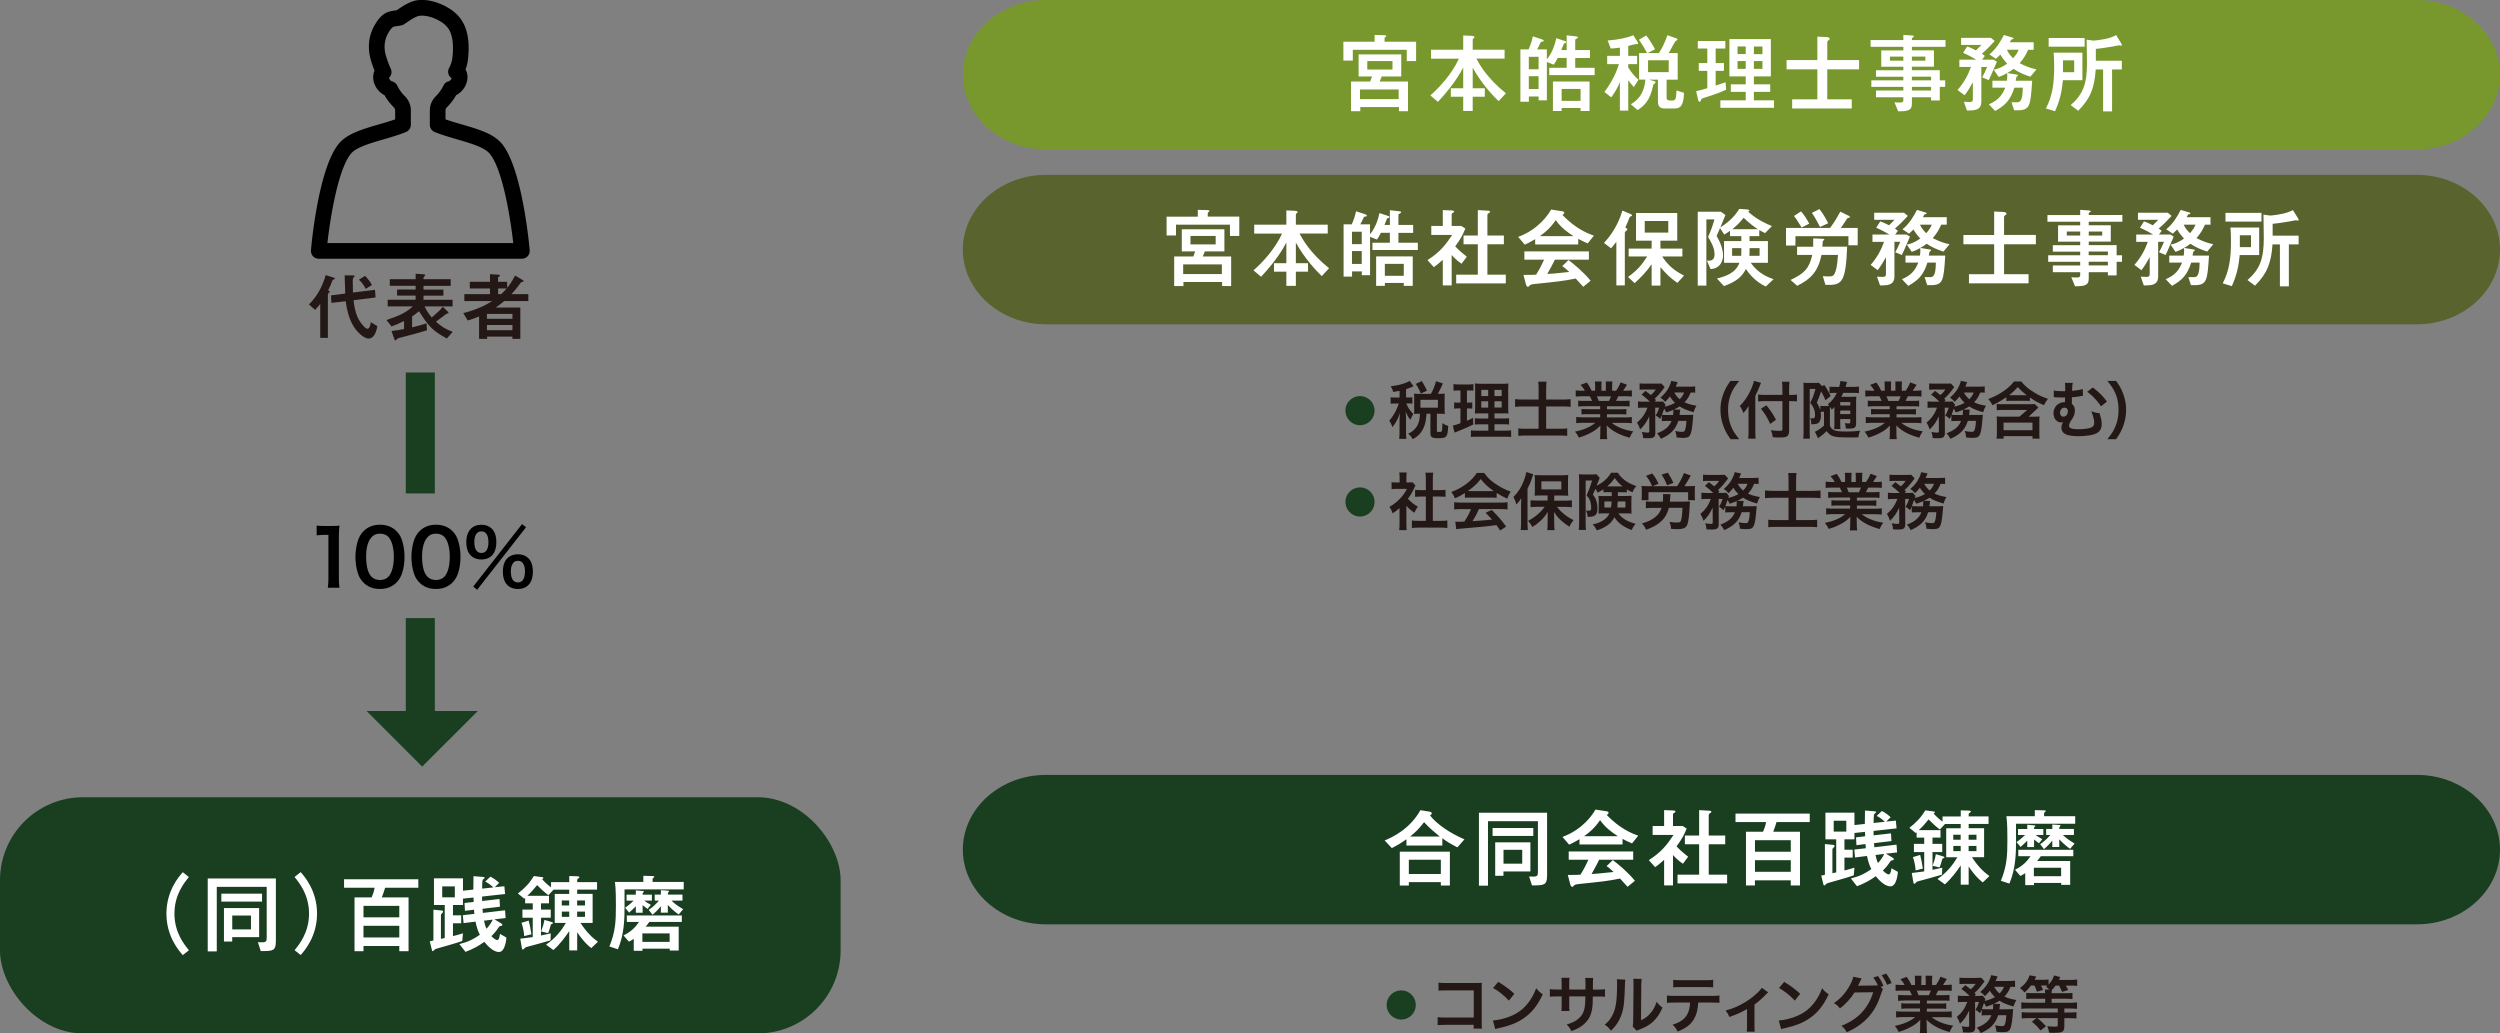
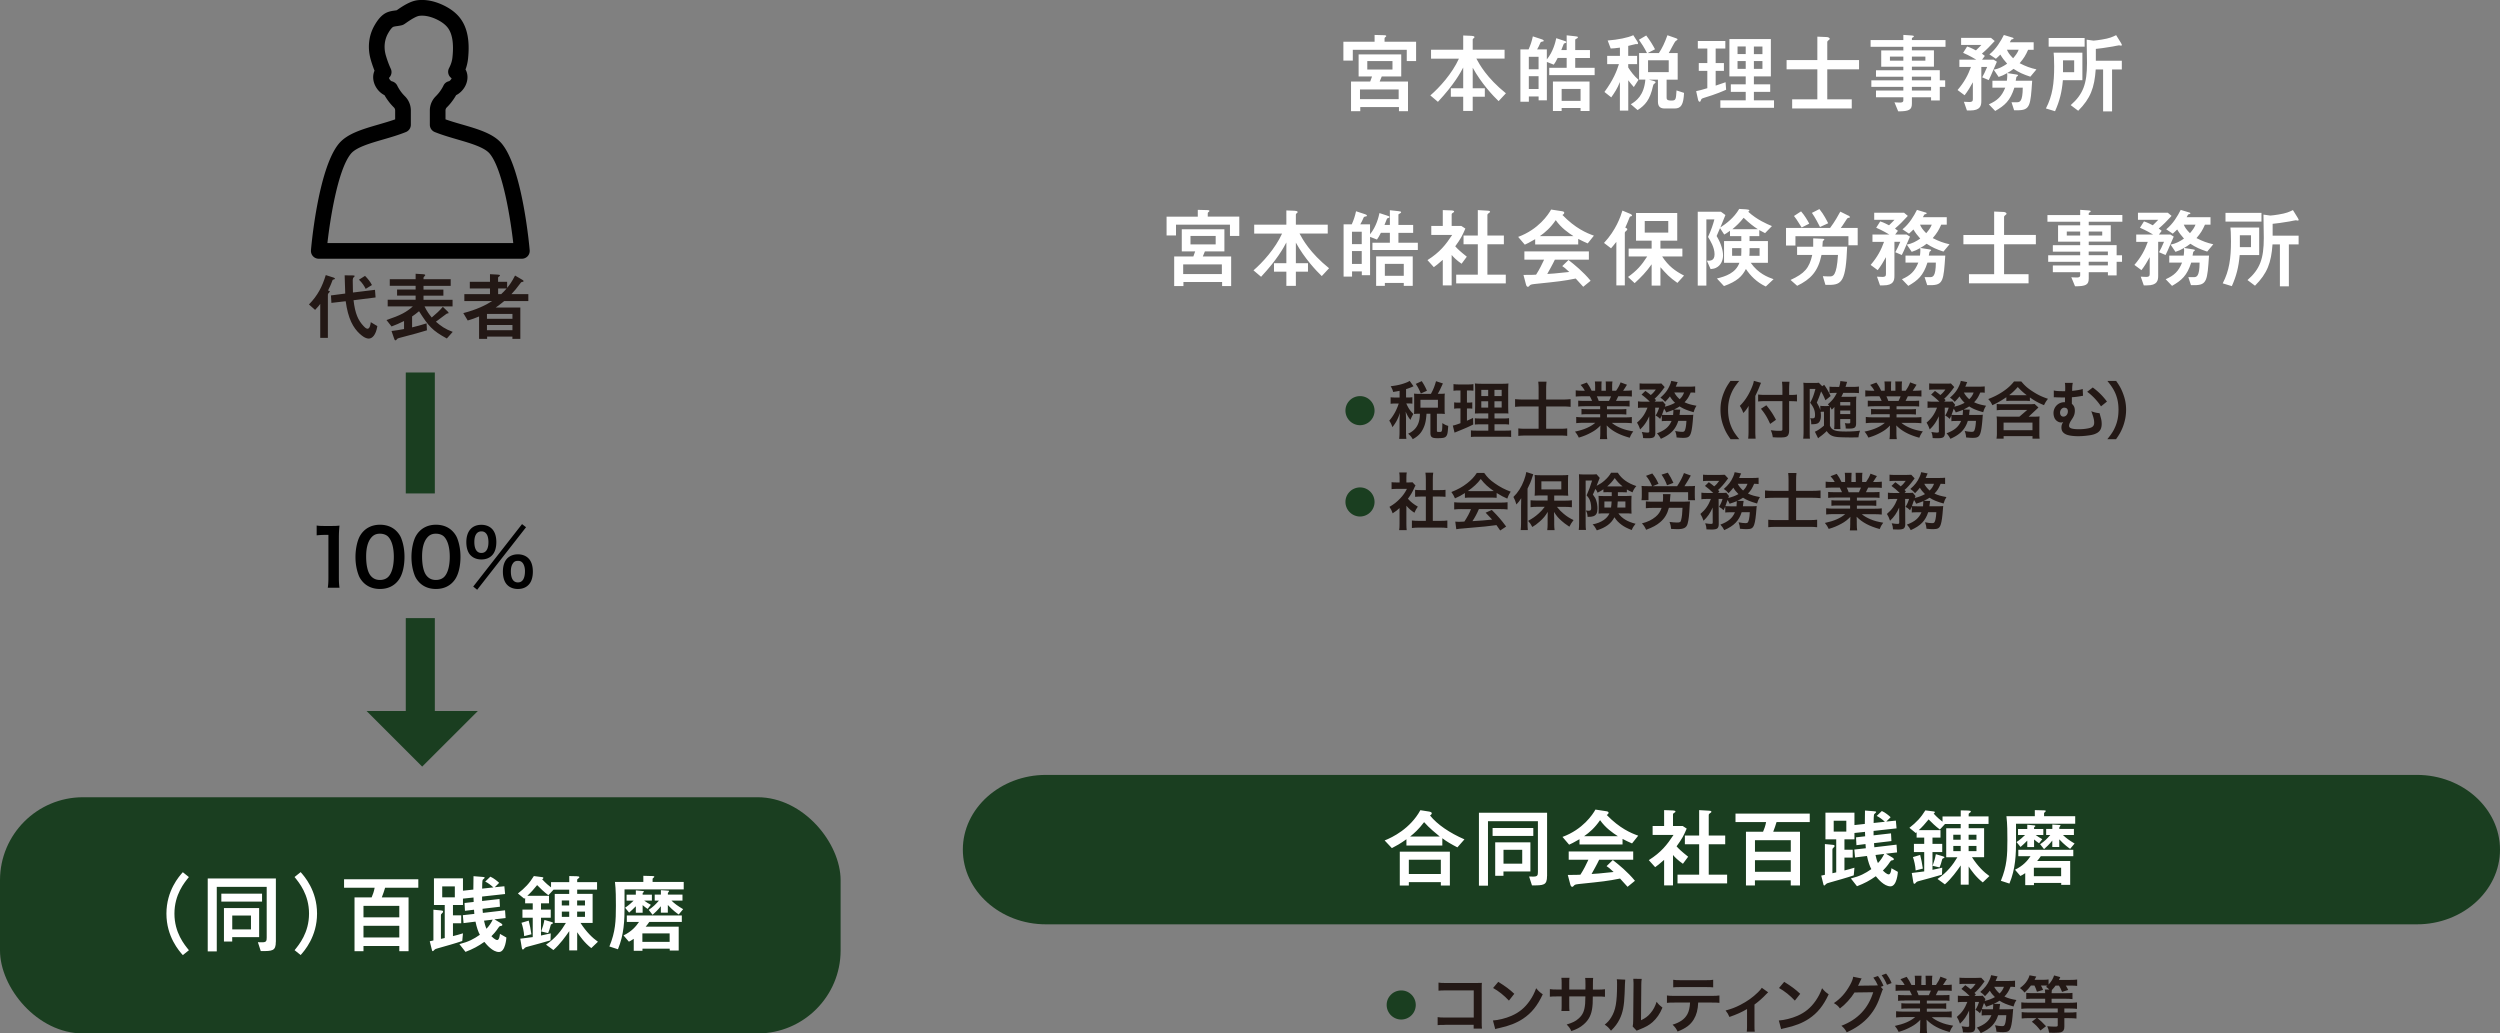
<svg xmlns="http://www.w3.org/2000/svg" id="_layer_2" data-name="layer 2" viewBox="0 0 602.36 249">
  <rect x="0" y="0" width="602.36" height="249" fill="#808080" stroke="none" />
  <defs>
    <style>.cls-1{fill:#231815}.cls-2{fill:#fff}.cls-3{fill:#1a3e20}</style>
  </defs>
  <g id="_layer_1-2" data-name="layer 1">
-     <path d="M602.36 18c0-9.9-9-18-20-18H251.99c-11 0-20 8.1-20 18s9 18 20 18h330.37c11 0 20-8.1 20-18z" fill="#78982e" />
    <path class="cls-2" d="M341.2 10.07v4.64h-2.25V12h-13v2.6h-2.27v-4.54h7.52V8.42l2.27.06c.25 0 .55.02.55.23 0 .06-.23.25-.29.29-.13.1-.13.23-.13.34v.71h7.6zm-1.95 9.58v7.14h-2.18v-.99h-9.32v.99h-2.23v-7.14h4.62c.21-.57.29-.78.44-1.22h-3.23V13.1h10.27v5.33h-4.7c-.13.36-.44 1.07-.5 1.22h6.84zM337 21.56h-9.32v2.33H337v-2.33zm-1.49-6.85h-6.07v2.04h6.07v-2.04zm27.01-2.73v2.14h-6.8c.73 1.36 2.5 4.64 7.12 8.36l-1.76 1.89c-1.28-1.22-4.16-4.26-6.24-8.06v4.96h2.92v2.04h-2.92v3.42h-2.29v-3.42h-2.98v-2.04h2.98v-5c-.71 1.34-2.16 4.05-6.09 8.27l-1.83-1.55c2.2-1.89 5.23-5.23 6.89-8.86h-6.72v-2.14h7.75V8.55l1.93.08c.27.02.78.04.78.31 0 .08-.04.15-.08.19-.27.19-.34.23-.34.48v2.37h7.68zm14.97 1.98h-2.18c-.31.67-.69 1.28-.94 1.62l-1.66-.65v9.24h-1.99v-.92h-2.35v1.26h-2.04v-12.6h1.97c.48-1.09.78-1.97 1.03-3.15l2.16.71c.1.04.46.15.46.36 0 .13-.1.17-.34.19-.19.02-.38.1-.42.19-.34.8-.55 1.22-.84 1.7h2.35v2.41c1.55-1.91 2.08-4.22 2.27-5.12l1.91.63c.36.13.5.15.5.34 0 .1-.08.15-.15.17-.21.06-.42.15-.46.25-.08.19-.48 1.24-.59 1.47h1.3V8.51l2.08.23c.42.04.63.08.63.27 0 .1-.1.17-.21.23-.4.21-.44.25-.44.38v2.44h3.55v1.91h-3.55v2.37h4.68v1.76h-10.94v-1.76h4.2v-2.37zm-6.78 2.73v-3h-2.35v3h2.35zm0 4.76v-3.09h-2.35v3.09h2.35zm10.12 4.58h-4.56v.71h-2.1v-7.1h8.82v7.1h-2.16v-.71zm0-1.72v-2.88h-4.56v2.88h4.56zm9.46-12.83c-1.07.15-1.62.19-2.2.21l-.73-1.93c2.46-.19 4.89-.67 6.17-1.28l.97 1.51c.08.13.19.34.19.44s-.08.21-.19.21c-.06 0-.25-.02-.36-.02s-1.57.38-1.83.44v2.41h2.14v1.99h-2.14v.8c.63.99 1.43 2.08 2.48 2.96l-1.13 1.76c-.52-.59-.9-1.03-1.34-1.64v7.31h-2.02v-6.89c-.59 1.55-1.3 2.6-2.08 3.7l-1.64-1.3c2.14-2.9 2.98-5.08 3.49-6.7h-2.83v-1.99h3.07v-1.99zm4.64 7.71v-6.4h1.91c-.69-1.36-1.28-2.27-1.95-3.21l1.76-1.03c.94 1.22 1.64 2.41 2.12 3.32l-1.78.92h2.71c.82-1.24 1.39-2.44 2.06-4.3l1.97.69c.21.08.46.17.46.29 0 .15-.21.27-.42.4-.29.17-1.39 2.48-1.7 2.92h2.16v6.4h-2.67v4.22c0 .46 0 .82 1.13.82s1.11-.25 1.26-2.44l1.81.59c-.13 2.81-.69 3.76-2.25 3.76h-2.44c-1.13 0-1.6-.57-1.6-1.66v-5.29h-2.2l1.15.31c.23.06.48.15.48.31s-.21.31-.4.44c-.08.06-.15.19-.21.44-.73 3.4-1.93 4.68-3.72 5.84l-1.64-1.41c1.3-.76 3.19-2.12 3.51-5.94h-1.53zm7.14-1.81v-2.86h-4.98v2.86h4.98zm11.31 3.25c1.36-.46 1.81-.61 2.39-.82l.13 1.81c-.69.31-2.33 1.05-5.38 1.97-.44.13-.61.25-.69.55-.08.25-.15.38-.31.38-.1 0-.29-.1-.38-.48l-.46-2.08c1.05-.23 1.07-.23 2.69-.71v-4.18h-2.06V15.2h2.06v-3.51h-2.29V9.88h6.63v1.81h-2.33v3.51h1.99v1.87h-1.99v3.57zm9.21-2.22v1.91h3.93v1.81h-3.93v2.04h4.85v1.81h-12.93v-1.81h6.11v-2.04h-3.59v-1.81h3.59v-1.91h-3.93V9.42h9.99v8.99h-4.09zm-1.97-5.38V11.2h-1.97v1.83h1.97zm-1.97 3.57h1.97v-1.89h-1.97v1.89zm6-5.39h-2.06v1.83h2.06v-1.83zm-2.06 3.5v1.89h2.06v-1.89h-2.06zm25.34-.23v2.23h-7.66v7.22h5.9v2.2h-14.36v-2.2h6.07v-7.22h-7.41v-2.23h7.41V8.83l2.31.1c.27.02.67.17.67.4 0 .15-.06.19-.42.48-.08.06-.17.17-.17.31v4.35h7.66zm10.67-6.07l1.95.13c.29.02.59.04.59.25 0 .1-.25.23-.4.31-.08.04-.08.13-.08.19v.36h8.1v1.62h-8.1v.86h5.31v3.93h-5.31v.86h6.72v2.44h1.3v1.57h-1.3v3.28h-2.1v-.78h-4.62v1.53c0 1.51-.69 1.87-3.3 1.87l-.9-2.18c.34.02.71.06 1.32.06.25 0 .82 0 .82-.52v-.76h-6.59v-1.62h6.59v-.88h-7.71v-1.57h7.71v-.88h-6.59v-1.55h6.59v-.86h-5.33v-3.93h5.33v-.86h-7.89V9.66h7.89V8.42zm0 6.2v-.97h-3.23v.97h3.23zm5.31 0v-.97h-3.25v.97h3.25zm1.37 4.74v-.88h-4.62v.88h4.62zm0 2.46v-.88h-4.62v.88h4.62zm12.32-3.19c.4-.71.71-1.34 1.2-2.5h-1.41v8.19c0 1.11-.19 2.31-2.69 2.31h-.78l-.73-2.1c.36.04.94.06 1.32.06.65 0 .84-.19.84-.71v-4.05c-.55 1.03-1.26 2.2-1.99 3.13l-1.7-1.26c1.64-1.91 2.54-3.63 3.23-5.56h-2.79v-1.76h4.07c-.4-.23-1.64-.99-3.17-1.64l.97-1.53c.31.1.8.25 2.12.94.44-.44 1.05-1.01 1.32-1.32h-4.89v-1.7h7.2l.9.76c-1.18 1.3-2.04 2.14-3.09 3.04.13.08.63.46.71.55l-.67.9h2.77l.8.5c-1.55 3.59-1.72 3.99-1.97 4.43l-1.57-.67zm5.94.82c.04-.29.1-.78.1-1.15 0-.23 0-.46-.04-.67-.78.46-1.24.65-2.04.92l-1.18-1.74c1.34-.27 2.2-.76 3.23-1.45-.71-.8-1.15-1.36-1.64-2.2-.23.23-.69.69-1.07 1.01l-1.57-1.05c1.64-1.32 2.73-3.17 3.49-4.68l1.95.59c.23.06.38.1.38.23 0 .15-.15.19-.38.23-.17.04-.21.1-.52.71H490V12h-1.34c-.59 1.34-1.05 2.08-2.04 3.23 1.53.78 2.56 1.15 4.05 1.49l-1.47 1.76c-1.66-.55-2.69-.99-4.05-1.89-.57.46-.9.65-1.53 1.01l2.14.34c.31.04.48.08.48.23 0 .08-.36.31-.4.38-.02.15-.13.65-.17.9h3.97c-.4 6.03-.48 7.12-3.55 7.12h-.8l-.63-1.93h1.26c.71 0 1.43-.08 1.45-3.51h-2.02c-1.01 3.17-2.31 4.28-4.62 5.61l-1.53-1.6c2.06-.92 3.09-1.89 3.95-4.01h-3.09v-1.68h3.46zm.02-7.46c.31.73.61 1.15 1.49 2.06.65-.78 1.01-1.24 1.34-2.06h-2.83zm13.48 7.35c-.25 2.88-.8 5.04-1.89 7.47l-2.2-.67c1.6-3.07 1.99-6.07 1.99-10.14 0-1.99-.08-2.81-.13-3.3h6.93v6.63h-4.7zm-3.43-8.08v-2.1h8.67v2.1h-8.67zm6.15 6.15v-2.86h-2.69v2.86h2.69zM511 10.3c.19.29.25.42.25.55 0 .1-.13.15-.19.15-.08 0-.44-.08-.5-.08-.17 0-1.28.25-1.53.29-1.87.34-3.25.48-4.05.57v2.86h6.26v2.1h-2.35v10.1h-2.16v-10.1h-1.78c-.31 4.39-1.24 6.97-4.22 9.95l-1.81-1.36c3-2.62 3.93-5.14 3.93-10.14 0-1.39-.04-4.3-.08-5.63.21.02 1.53.23 1.66.23.31 0 1.57-.19 1.95-.25 1.93-.31 2.58-.63 3.49-1.07l1.15 1.85z" />
-     <path d="M602.36 60.14c0-9.9-9-18-20-18H251.99c-11 0-20 8.1-20 18s9 18 20 18h330.37c11 0 20-8.1 20-18z" fill="#58632d" />
    <path class="cls-2" d="M298.6 52.21v4.64h-2.25v-2.71h-13v2.6h-2.27V52.2h7.52v-1.64l2.27.06c.25 0 .55.02.55.23 0 .06-.23.25-.29.29-.13.1-.13.23-.13.34v.71h7.6zm-1.96 9.58v7.14h-2.18v-.99h-9.32v.99h-2.23v-7.14h4.62c.21-.57.29-.78.44-1.22h-3.23v-5.33h10.27v5.33h-4.7c-.13.36-.44 1.07-.5 1.22h6.84zm-2.24 1.91h-9.32v2.33h9.32V63.7zm-1.49-6.85h-6.07v2.04h6.07v-2.04zm27-2.72v2.14h-6.8c.73 1.36 2.5 4.64 7.12 8.36l-1.76 1.89c-1.28-1.22-4.16-4.26-6.24-8.06v4.96h2.92v2.04h-2.92v3.42h-2.29v-3.42h-2.98v-2.04h2.98v-5c-.71 1.34-2.16 4.05-6.09 8.27l-1.83-1.55c2.2-1.89 5.23-5.23 6.89-8.86h-6.72v-2.14h7.75V50.7l1.93.08c.27.02.78.04.78.31 0 .08-.04.15-.08.19-.27.19-.34.23-.34.48v2.37h7.68zm14.98 1.97h-2.18c-.31.67-.69 1.28-.94 1.62l-1.66-.65v9.24h-1.99v-.92h-2.35v1.26h-2.04v-12.6h1.97c.48-1.09.78-1.97 1.03-3.15l2.16.71c.1.04.46.15.46.36 0 .13-.1.17-.34.19-.19.02-.38.1-.42.19-.34.8-.55 1.22-.84 1.7h2.35v2.41c1.55-1.91 2.08-4.22 2.27-5.12l1.91.63c.36.13.5.15.5.34 0 .1-.08.15-.15.17-.21.06-.42.15-.46.25-.08.19-.48 1.24-.59 1.47h1.3v-3.55l2.08.23c.42.04.63.08.63.27 0 .1-.1.17-.21.23-.4.21-.44.25-.44.38v2.44h3.55v1.91h-3.55v2.37h4.68v1.76h-10.94v-1.76h4.2v-2.37zm-6.79 2.73v-3h-2.35v3h2.35zm0 4.76V60.5h-2.35v3.09h2.35zm10.13 4.58h-4.56v.71h-2.1v-7.1h8.82v7.1h-2.16v-.71zm0-1.72v-2.88h-4.56v2.88h4.56zm9.4-3.84c-1.18 1.05-1.62 1.36-2.16 1.76l-1.53-1.7c3.02-1.91 4.39-3.7 5.96-6.07h-5.04v-2.16h2.77v-3.82l2.12.08c.06 0 .61.02.61.27 0 .13-.04.15-.42.38-.17.13-.17.23-.17.34v2.75h2.33l.97.63c-.71 1.66-1.07 2.41-2.44 4.28.61.67 1.05 1.11 2.79 2.5l-1.26 1.7c-1.18-.8-2.02-1.66-2.39-2.12v7.33h-2.14v-6.15zm8.44-11.99l2.18.13c.46.02.78.04.78.31 0 .08-.36.31-.46.4-.19.13-.19.29-.19.42v4.87h3.97v2.1h-3.97v7.33h4.43v2.1h-11.95v-2.1h5.21v-7.33h-3.44v-2.1h3.44v-6.13zm13.82 7.01c-1.53.88-1.91 1.05-2.5 1.32l-1.6-1.87c4.91-1.81 7.29-5.4 7.94-6.59l2.35.36c.48.06.82.13.82.4s-.29.46-.44.55c3.11 3.21 5.84 4.37 7.58 4.98l-1.49 1.87c-.86-.36-1.39-.63-2.29-1.09v1.34h-10.37v-1.26zm4.74 4.94c-.44.97-1.47 2.79-1.83 3.44.82-.04 1.89-.1 5.31-.48-.94-.9-1.32-1.18-1.7-1.41l1.51-1.47c1.43 1.11 3.55 2.83 5.33 5l-1.78 1.45c-.13-.17-1.2-1.34-1.81-1.99-3.09.61-4.05.71-9.95 1.32-.31.04-.9.1-1.07.29-.29.34-.36.38-.52.38-.19 0-.36-.19-.46-.61l-.59-2.25c1.97 0 2.46-.02 3.04-.06.8-1.24 1.39-2.44 1.93-3.61h-4.75v-1.99h15.54v1.99h-8.21zm4.5-5.67c-1.24-.8-2.96-1.97-4.28-3.86-1.3 1.89-2.56 2.96-3.84 3.86h8.13zm7.35 1.63c2.88-3.09 3.99-6.32 4.43-7.79l1.97.82c.19.08.34.23.34.36 0 .15-.1.17-.36.23-.13.04-.19.1-.23.25-.27.73-.76 1.85-1.03 2.44.34.15.48.23.48.42 0 .15-.04.17-.42.52-.17.15-.17.27-.17.38v12.6h-2.04V58.28c-.59.76-.88 1.07-1.28 1.55l-1.7-1.3zm11.47 5.15c-1.26 1.81-2.58 3.15-4.09 4.54l-1.6-1.49c2.08-1.49 3.23-2.75 4.62-4.93h-4.47v-1.91h5.54v-1.91h-3.76v-6.66h9.93v6.66h-4.05v1.91h5.29v1.91h-4.87c1.51 2.31 3.13 3.51 5.27 4.6l-1.6 1.76c-1.95-1.36-2.58-2.08-4.09-3.78v4.43h-2.12v-5.12zm-1.66-7.64h5.67v-2.79h-5.67v2.79zm24.5-5.59c.29.02.71.06.71.29 0 .13-.19.21-.29.27 2.14 1.95 4.51 2.96 5.73 3.46l-1.66 1.7c-.55-.27-.86-.44-1.39-.73v1.45h-2.35v1.2h4.43v5.23h-4.14c1.85 2.62 4.09 3.44 5.5 3.95l-1.87 1.76c-2.18-1.01-3.76-2.65-4.79-4.22-.92 1.76-2.08 2.96-5.29 4.12l-1.7-1.83c2.08-.5 4.54-1.32 5.42-3.78h-3.7v-5.23h4.16v-1.2h-2.73v-1.28c-.92.65-1.05.73-1.39.9l-1.01-1.55-.82 1.91c1.18 1.95 1.55 3.65 1.55 4.68 0 1.11-.5 2.44-1.74 3-.36.17-.73.23-1.26.29l-.9-2.04c.78.04 1.85.1 1.85-1.55s-1.03-3.28-1.57-4.16c.8-1.74 1.2-2.98 1.53-4.22h-1.93v15.94h-2.08v-17.8h5.58l1.09.8c-.15.38-1.07 2.62-1.22 3 1.49-.99 3.25-2.29 4.54-4.47l1.72.1zm-1.26 11.19c.04-.4.04-.67.04-.99v-.86h-2.23v1.85h2.18zm4.01-6.42c-1.11-.71-1.99-1.41-3.42-2.75-.9 1.15-1.78 1.97-2.71 2.75h6.13zm.42 6.42v-1.85h-2.41v.82c0 .29 0 .48-.06 1.03h2.48zm21.42-9.7s.34.17.34.38c0 .13-.08.13-.38.17-.15.02-.23.08-.4.34-1.03 1.57-1.13 1.76-1.41 2.08h4.07v4.18h-2.23v-2.18H432.6v2.25h-2.27v-4.24h10.62c1.18-1.57 1.97-3.04 2.46-3.93l1.95.97zm-.32 7.52c-.31 8.21-1.24 9.18-4.33 9.18h-.9l-.63-2.1c.36.04 1.28.06 1.66.06.76 0 1.68 0 1.99-5.17h-3.97c-.82 3.95-2.58 5.84-5.86 7.43l-1.6-1.41c3.36-1.55 4.51-2.83 5.23-6.03H433v-1.97h3.88c0-.25.02-1.85 0-2.02l2.25.1c.15 0 .44.02.44.19 0 .08-.38.34-.38.42-.04.21-.08 1.11-.1 1.3h5.96zm-11.1-8.53c.86.97 1.57 2.2 1.97 2.96l-1.83.92c-1.11-1.83-1.53-2.37-1.85-2.77l1.7-1.11zm4.41-.56c1.07 1.28 1.85 2.9 2.12 3.42l-1.97.9c-.25-.5-1.18-2.33-1.95-3.4l1.81-.92zm18.29 10.39c.4-.71.71-1.34 1.2-2.5h-1.41v8.19c0 1.11-.19 2.31-2.69 2.31h-.78l-.73-2.1c.36.04.94.06 1.32.06.65 0 .84-.19.84-.71v-4.05c-.55 1.03-1.26 2.2-1.99 3.13l-1.7-1.26c1.64-1.91 2.54-3.63 3.23-5.56h-2.79v-1.76h4.07c-.4-.23-1.64-.99-3.17-1.64l.97-1.53c.31.1.8.25 2.12.94.44-.44 1.05-1.01 1.32-1.32h-4.89v-1.7h7.2l.9.76c-1.18 1.3-2.04 2.14-3.09 3.04.13.08.63.46.71.55l-.67.9h2.77l.8.5c-1.55 3.59-1.72 3.99-1.97 4.43l-1.57-.67zm5.94.82c.04-.29.1-.78.1-1.15 0-.23 0-.46-.04-.67-.78.46-1.24.65-2.04.92l-1.18-1.74c1.34-.27 2.2-.76 3.23-1.45-.71-.8-1.15-1.36-1.64-2.2-.23.23-.69.69-1.07 1.01l-1.57-1.05c1.64-1.32 2.73-3.17 3.49-4.68l1.95.59c.23.06.38.1.38.23 0 .15-.15.19-.38.23-.17.04-.21.1-.52.71h5.75v1.81h-1.34c-.59 1.34-1.05 2.08-2.04 3.23 1.53.78 2.56 1.15 4.05 1.49l-1.47 1.76c-1.66-.55-2.69-.99-4.05-1.89-.57.46-.9.65-1.53 1.01l2.14.34c.31.04.48.08.48.23 0 .08-.36.31-.4.38-.02.15-.13.65-.17.9h3.97c-.4 6.03-.48 7.12-3.55 7.12h-.8l-.63-1.93h1.26c.71 0 1.43-.08 1.45-3.51h-2.02c-1.01 3.17-2.31 4.28-4.62 5.61l-1.53-1.6c2.06-.92 3.09-1.89 3.95-4.01h-3.09v-1.68h3.46zm.02-7.45c.31.73.61 1.15 1.49 2.06.65-.78 1.01-1.24 1.34-2.06h-2.83zm27.91 2.49v2.23h-7.66v7.22h5.9v2.2h-14.36v-2.2h6.07v-7.22h-7.41v-2.23h7.41v-5.65l2.31.1c.27.02.67.17.67.4 0 .15-.06.19-.42.48-.08.06-.17.17-.17.31v4.35h7.66zm10.68-6.06l1.95.13c.29.02.59.04.59.25 0 .1-.25.23-.4.31-.08.04-.08.13-.08.19v.36h8.1v1.62h-8.1v.86h5.31v3.93h-5.31v.86h6.72v2.44h1.3v1.57h-1.3v3.28h-2.1v-.78h-4.62v1.53c0 1.51-.69 1.87-3.3 1.87l-.9-2.18c.34.02.71.06 1.32.06.25 0 .82 0 .82-.52v-.76h-6.59v-1.62h6.59v-.88h-7.71v-1.57h7.71v-.88h-6.59v-1.55h6.59v-.86h-5.33v-3.93h5.33v-.86h-7.89v-1.62h7.89v-1.24zm0 6.19v-.97h-3.23v.97h3.23zm5.31 0v-.97h-3.25v.97h3.25zm1.36 4.74v-.88h-4.62v.88h4.62zm0 2.46v-.88h-4.62v.88h4.62zm12.33-3.19c.4-.71.71-1.34 1.2-2.5H520v8.19c0 1.11-.19 2.31-2.69 2.31h-.78l-.73-2.1c.36.04.94.06 1.32.06.65 0 .84-.19.84-.71v-4.05c-.55 1.03-1.26 2.2-1.99 3.13l-1.7-1.26c1.64-1.91 2.54-3.63 3.23-5.56h-2.79v-1.76h4.07c-.4-.23-1.64-.99-3.17-1.64l.97-1.53c.31.1.8.25 2.12.94.44-.44 1.05-1.01 1.32-1.32h-4.89v-1.7h7.2l.9.76c-1.18 1.3-2.04 2.14-3.09 3.04.13.08.63.46.71.55l-.67.9h2.77l.8.5c-1.55 3.59-1.72 3.99-1.97 4.43l-1.57-.67zm5.94.82c.04-.29.1-.78.1-1.15 0-.23 0-.46-.04-.67-.78.46-1.24.65-2.04.92l-1.18-1.74c1.34-.27 2.2-.76 3.23-1.45-.71-.8-1.15-1.36-1.64-2.2-.23.23-.69.69-1.07 1.01l-1.57-1.05c1.64-1.32 2.73-3.17 3.49-4.68l1.95.59c.23.06.38.1.38.23 0 .15-.15.19-.38.23-.17.04-.21.1-.52.71h5.75v1.81h-1.34c-.59 1.34-1.05 2.08-2.04 3.23 1.53.78 2.56 1.15 4.05 1.49l-1.47 1.76c-1.66-.55-2.69-.99-4.05-1.89-.57.46-.9.65-1.53 1.01l2.14.34c.31.04.48.08.48.23 0 .08-.36.31-.4.38-.02.15-.13.65-.17.9h3.97c-.4 6.03-.48 7.12-3.55 7.12h-.8l-.63-1.93h1.26c.71 0 1.43-.08 1.45-3.51h-2.02c-1.01 3.17-2.31 4.28-4.62 5.61l-1.53-1.6c2.06-.92 3.09-1.89 3.95-4.01h-3.09v-1.68h3.46zm.02-7.45c.31.73.61 1.15 1.49 2.06.65-.78 1.01-1.24 1.34-2.06h-2.83zm13.47 7.34c-.25 2.88-.8 5.04-1.89 7.47l-2.2-.67c1.6-3.07 1.99-6.07 1.99-10.14 0-1.99-.08-2.81-.13-3.3h6.93v6.63h-4.7zm-3.42-8.08v-2.1h8.67v2.1h-8.67zm6.15 6.15v-2.86h-2.69v2.86h2.69zm11.23-7.09c.19.29.25.42.25.55 0 .1-.13.15-.19.15-.08 0-.44-.08-.5-.08-.17 0-1.28.25-1.53.29-1.87.34-3.25.48-4.05.57v2.86h6.26v2.1h-2.35v10.1h-2.16v-10.1h-1.78c-.31 4.39-1.24 6.97-4.22 9.95l-1.81-1.36c3-2.62 3.93-5.14 3.93-10.14 0-1.39-.04-4.3-.08-5.63.21.02 1.53.23 1.66.23.31 0 1.57-.19 1.95-.25 1.93-.31 2.58-.63 3.49-1.07l1.15 1.85z" />
    <path class="cls-3" d="M602.36 204.71c0-9.9-9-18-20-18H251.99c-11 0-20 8.1-20 18s9 18 20 18h330.37c11 0 20-8.1 20-18z" />
    <path class="cls-2" d="M347.52 203.72h-8.65v-1.51c-1.45 1.05-2.46 1.6-3.51 2.14l-1.74-1.85c1.85-.73 6.15-2.81 8.61-7.29l1.97.31c.44.06.78.19.78.42 0 .27-.27.44-.42.55 1.72 2.16 4.72 4.2 8.29 5.75l-1.7 1.93c-1.47-.76-2.52-1.36-3.63-2.2v1.74zm-.36 9.65v-.82h-7.71v.82h-2.18v-8.17h12.07v8.17h-2.18zm0-2.79v-3.44h-7.71v3.44h7.71zm-.27-9.03c-.69-.57-2.6-2.1-3.76-3.46-1.28 1.7-2.39 2.69-3.36 3.46h7.12zm25.86 9.51c0 2.27-.82 2.27-3.63 2.27l-.69-2.14c.23 0 .82.02 1.01.02.99 0 1.11-.29 1.11-1.11v-12.24h-12.03v15.54h-2.18v-17.57h16.42v15.24zm-13.12-11.56h9.81v1.91h-9.81v-1.91zm.63 11.52v-8.06h8.48v7.01h-6.49v1.05h-1.99zm6.51-2.92v-3.34h-4.51v3.34h4.51zm13.8-5.9c-1.53.88-1.91 1.05-2.5 1.32l-1.6-1.87c4.91-1.81 7.29-5.4 7.94-6.59l2.35.36c.48.06.82.13.82.4s-.29.46-.44.55c3.11 3.21 5.84 4.37 7.58 4.98l-1.49 1.87c-.86-.36-1.39-.63-2.29-1.09v1.34h-10.37v-1.26zm4.74 4.94c-.44.97-1.47 2.79-1.83 3.44.82-.04 1.89-.1 5.31-.48-.94-.9-1.32-1.18-1.7-1.41l1.51-1.47c1.43 1.11 3.55 2.83 5.33 5l-1.78 1.45c-.13-.17-1.2-1.34-1.81-1.99-3.09.61-4.05.71-9.95 1.32-.31.04-.9.1-1.07.29-.29.34-.36.38-.52.38-.19 0-.36-.19-.46-.61l-.59-2.25c1.97 0 2.46-.02 3.04-.06.8-1.24 1.39-2.44 1.93-3.61h-4.75v-1.99h15.54v1.99h-8.21zm4.5-5.67c-1.24-.8-2.96-1.97-4.28-3.86-1.3 1.89-2.56 2.96-3.84 3.86h8.13zm11.15 5.71c-1.18 1.05-1.62 1.36-2.16 1.76l-1.53-1.7c3.02-1.91 4.39-3.7 5.96-6.07h-5.04v-2.16h2.77v-3.82l2.12.08c.06 0 .61.02.61.27 0 .13-.04.15-.42.38-.17.13-.17.23-.17.34v2.75h2.33l.97.63c-.71 1.66-1.07 2.41-2.44 4.28.61.67 1.05 1.11 2.79 2.5l-1.26 1.7c-1.18-.8-2.02-1.66-2.39-2.12v7.33h-2.14v-6.15zm8.44-11.99l2.18.13c.46.02.78.04.78.31 0 .08-.36.31-.46.4-.19.13-.19.29-.19.42v4.87h3.97v2.1h-3.97v7.33h4.43v2.1h-11.95v-2.1h5.21v-7.33h-3.44v-2.1h3.44v-6.13zm15.4 5.21c.31-.73.55-1.36.73-2.33h-7.37v-2.04h17.89v2.04h-8c-.17.63-.52 1.6-.8 2.33h6.45v12.95h-2.23v-1.24h-8.63v1.24h-2.16V200.4h4.12zm6.68 4.81v-2.77h-8.63v2.77h8.63zm0 4.85v-2.81h-8.63v2.81h8.63zm24.15-9.26l.1 1.85-4.2.5c0 .29.04.61.08.99l5.35-.63.13 1.87-2.69.31 1.55.92c.27.17.36.27.36.42 0 .17-.19.25-.48.27q-.23.02-.44.36c-.67 1.03-1.34 1.72-1.72 2.1.15.15.92.92 1.41.92s.63-1.18.65-1.49l1.55.88c0 .1-.21 3.49-1.78 3.49s-3.04-1.85-3.53-2.44c-1.49 1.05-2.73 1.72-4.54 2.41l-1.47-1.87c2.29-.59 3.44-1.22 4.93-2.25-.38-.67-.78-1.83-1.05-3.17l-2.88.36-.17-1.91 2.77-.31c-.02-.27-.04-.5-.08-1.01l-2.18.27-.1-1.89 2.2-.25c-.02-.65-.02-.76-.04-1.07l-2.54.27v1.53h-2.41v2.5h1.99v1.91h-1.99v3.09c.59-.15 1.83-.46 2.41-.67l-.17 1.85c-1.6.55-3.99 1.22-5.9 1.76-.4.1-.61.17-.84.4-.25.27-.29.29-.38.29-.13 0-.19-.25-.23-.44l-.48-1.95c.15-.02.76-.15.88-.19v-7.41l1.78.17c.31.02.55.04.55.29 0 .15-.1.27-.31.46-.21.17-.21.25-.21.44v5.67c.15-.04.78-.17.92-.21v-7.96h-2.6v-6.42h6.99v2.98l2.5-.27c0-.5.04-2.77.04-3.23l2.12.17c.42.04.57.04.57.23 0 .1-.44.4-.48.48-.1.19-.13 1.41-.13 2.12l2.71-.29c-.59-.55-1.24-1.05-1.97-1.41l1.24-1.18c.82.34 1.74 1.13 2.12 1.49l-1.05 1.05 2.31-.23.17 1.87-5.54.61v1.07l4.2-.48zm-10.77-3.05h-3.04v2.62h3.04v-2.62zm7.03 8.25c.13.61.34 1.41.59 1.95.59-.59 1.18-1.47 1.51-2.2l-2.1.25zm17.04.55v-6.99h3.49v-1.03h-3.78l-1.24 1.34c-1.13-.86-1.93-1.64-2.71-2.44-.86 1.07-1.57 1.85-2.37 2.58h5.23v1.81h-1.93v1.51h2.35v1.97h-2.35v4.28c1.07-.23 1.18-.25 2.35-.52l-.06 1.68c-1.74.52-3.72 1.05-5.58 1.55-.48.13-.55.19-.86.55-.04.04-.08.1-.21.1-.17 0-.23-.15-.27-.44l-.36-2.16c.78-.08 1.83-.21 3-.38v-4.66h-2.48v-1.97h2.48v-1.51h-1.83v-1.3s-.17.15-.21.19l-1.53-1.26c1.68-1.3 2.79-2.48 3.84-4.2l1.95.25c.13.02.34.04.34.19 0 .17-.19.27-.29.34.94 1.01 1.64 1.57 2.14 1.95v-1.26h4.39v-1.47l1.76.04c.5.02.67.08.67.23 0 .13-.1.21-.25.31-.17.1-.27.19-.27.36v.52h4.79v1.81h-4.79v1.03h3.72v6.99h-2.92c1.41 2.2 2.9 3.63 4.2 4.54l-1.6 1.53c-1.64-1.26-2.79-2.92-3.4-3.82v4.37h-1.91v-4.64c-.9 1.3-2.2 3.13-3.82 4.56l-1.78-1.3c2.31-1.57 3.74-3.44 4.79-5.23h-2.67zm-6.28-.57c.25.9.5 2.25.65 3.3l-1.74.44c-.06-1.11-.36-2.41-.65-3.21l1.74-.52zm5.46.34c.23.06.4.13.4.25 0 .08-.1.15-.36.27-.17.08-.19.13-.27.48-.15.57-.31 1.13-.55 1.68l-1.68-.4c.42-1.15.61-1.81.78-2.79l1.68.5zm2.52-5.19v1.2h1.78v-1.2h-1.78zm1.79 2.69h-1.78v1.26h1.78v-1.26zm1.91-1.49h1.89v-1.2h-1.89v1.2zm0 2.75h1.89v-1.26h-1.89v1.26zm11.43-2.79c0 3.67-.13 7.05-1.6 10.6l-2.06-.67c1.47-3.57 1.57-6.15 1.57-9.81 0-1.55 0-3.95-.23-5.75h6.84v-1.47l2.23.06c.17 0 .42.02.42.17 0 .1-.42.4-.42.48v.76h7.5v1.81h-14.26v3.82zm2.19 8.1c-.55.38-.82.5-1.15.67l-1.3-1.51c1.97-.94 3-2.16 3.74-3.25h-2.94v-1.55h13.25v1.55h-7.83c-.38.55-.55.76-.88 1.15h7.96v5.75h-2.16v-.46h-6.57v.52h-2.1v-2.88zm4.38-10.66v1.45h-1.85c.61.44.97.67 1.6 1.01l-.78.99c-.34-.23-.78-.55-1.2-.92v1.83h-1.64v-1.55c-.48.5-1.18 1.15-1.62 1.53l-.97-1.18c.99-.67 1.55-1.22 2.06-1.7h-1.7v-1.45h2.23v-1.03l1.43.13c.36.02.52.04.52.19 0 .1-.17.19-.25.25-.06.04-.06.08-.06.46h2.23zm4.29 9.34h-6.57v2.04h6.57v-2.04zm3.08-9.34v1.45h-2.65c.73.71 1.49 1.28 2.81 2.06l-1.07 1.28c-.42-.29-1.36-.94-2.62-2.29v1.85h-1.68v-1.55c-.73.92-1.41 1.55-1.99 2.06l-.94-1.18c1.11-.76 1.64-1.3 2.46-2.23h-1.01v-1.45h1.49v-1.07l1.26.08c.65.04.71.04.71.17 0 .08-.29.38-.29.44v.38h3.53z" />
    <rect class="cls-3" y="192.09" width="202.54" height="56.91" rx="20" ry="20" />
    <path class="cls-2" d="M45.52 211.31c-1.09 1.34-3.49 4.22-3.49 8.82s2.39 7.47 3.49 8.82l-1.47 1.18c-.88-.99-3.95-4.43-3.95-9.99s3.07-9.01 3.95-9.99l1.47 1.18zm20.94 15.58c0 2.27-.82 2.27-3.63 2.27l-.69-2.14c.23 0 .82.02 1.01.02.99 0 1.11-.29 1.11-1.11v-12.24H52.23v15.54h-2.18v-17.57h16.42v15.24zm-13.13-11.57h9.81v1.91h-9.81v-1.91zm.63 11.53v-8.06h8.48v7.01h-6.49v1.05h-1.99zm6.51-2.92v-3.34h-4.51v3.34h4.51zm10.5 5.02c1.09-1.34 3.49-4.22 3.49-8.82s-2.39-7.47-3.49-8.82l1.47-1.18c.88.99 3.95 4.43 3.95 9.99s-3.07 9.01-3.95 9.99l-1.47-1.18zm18.57-12.72c.31-.73.55-1.36.73-2.33H82.9v-2.04h17.89v2.04h-8c-.17.63-.52 1.6-.8 2.33h6.45v12.95h-2.23v-1.24h-8.63v1.24h-2.16v-12.95h4.12zm6.67 4.8v-2.77h-8.63v2.77h8.63zm0 4.85v-2.81h-8.63v2.81h8.63zm24.15-9.26l.1 1.85-4.2.5c0 .29.04.61.08.99l5.35-.63.13 1.87-2.69.31 1.55.92c.27.17.36.27.36.42 0 .17-.19.25-.48.27q-.23.02-.44.36c-.67 1.03-1.34 1.72-1.72 2.1.15.15.92.92 1.41.92s.63-1.18.65-1.49l1.55.88c0 .1-.21 3.49-1.78 3.49s-3.04-1.85-3.53-2.44c-1.49 1.05-2.73 1.72-4.54 2.41l-1.47-1.87c2.29-.59 3.44-1.22 4.93-2.25-.38-.67-.78-1.83-1.05-3.17l-2.88.36-.17-1.91 2.77-.31c-.02-.27-.04-.5-.08-1.01l-2.18.27-.1-1.89 2.2-.25c-.02-.65-.02-.76-.04-1.07l-2.54.27v1.53h-2.41v2.5h1.99v1.91h-1.99v3.09c.59-.15 1.83-.46 2.41-.67l-.17 1.85c-1.6.55-3.99 1.22-5.9 1.76-.4.1-.61.17-.84.4-.25.27-.29.29-.38.29-.13 0-.19-.25-.23-.44l-.48-1.95c.15-.02.76-.15.88-.19v-7.41l1.78.17c.31.02.55.04.55.29 0 .15-.1.27-.31.46-.21.17-.21.25-.21.44v5.67c.15-.04.78-.17.92-.21v-7.96h-2.6v-6.42h6.99v2.98l2.5-.27c0-.5.04-2.77.04-3.23l2.12.17c.42.04.57.04.57.23 0 .1-.44.4-.48.48-.1.19-.13 1.41-.13 2.12l2.71-.29c-.59-.55-1.24-1.05-1.97-1.41l1.24-1.18c.82.34 1.74 1.13 2.12 1.49l-1.05 1.05 2.31-.23.17 1.87-5.54.61v1.07l4.2-.48zm-10.77-3.04h-3.04v2.62h3.04v-2.62zm7.03 8.25c.13.61.34 1.41.59 1.95.59-.59 1.18-1.47 1.51-2.2l-2.1.25zm17.04.55v-6.99h3.49v-1.03h-3.78l-1.24 1.34c-1.13-.86-1.93-1.64-2.71-2.44-.86 1.07-1.57 1.85-2.37 2.58h5.23v1.81h-1.93v1.51h2.35v1.97h-2.35v4.28c1.07-.23 1.18-.25 2.35-.52l-.06 1.68c-1.74.52-3.72 1.05-5.58 1.55-.48.13-.55.19-.86.55-.04.04-.08.1-.21.1-.17 0-.23-.15-.27-.44l-.36-2.16c.78-.08 1.83-.21 3-.38v-4.66h-2.48v-1.97h2.48v-1.51h-1.83v-1.3s-.17.15-.21.19l-1.53-1.26c1.68-1.3 2.79-2.48 3.84-4.2l1.95.25c.13.02.34.04.34.19 0 .17-.19.27-.29.34.94 1.01 1.64 1.57 2.14 1.95v-1.26h4.39v-1.47l1.76.04c.5.02.67.08.67.23 0 .13-.1.21-.25.31-.17.1-.27.19-.27.36v.52h4.79v1.81h-4.79v1.03h3.72v6.99h-2.92c1.41 2.2 2.9 3.63 4.2 4.54l-1.6 1.53c-1.64-1.26-2.79-2.92-3.4-3.82v4.37h-1.91v-4.64c-.9 1.3-2.2 3.13-3.82 4.56l-1.78-1.3c2.31-1.57 3.74-3.44 4.79-5.23h-2.67zm-6.27-.57c.25.9.5 2.25.65 3.3l-1.74.44c-.06-1.11-.36-2.41-.65-3.21l1.74-.52zm5.46.34c.23.06.4.13.4.25 0 .08-.1.15-.36.27-.17.08-.19.13-.27.48-.15.57-.31 1.13-.55 1.68l-1.68-.4c.42-1.15.61-1.81.78-2.79l1.68.5zm2.51-5.19v1.2h1.78v-1.2h-1.78zm1.79 2.69h-1.78v1.26h1.78v-1.26zm1.91-1.49h1.89v-1.2h-1.89v1.2zm0 2.75h1.89v-1.26h-1.89v1.26zm11.43-2.79c0 3.67-.13 7.05-1.6 10.6l-2.06-.67c1.47-3.57 1.57-6.15 1.57-9.81 0-1.55 0-3.95-.23-5.75h6.84v-1.47l2.23.06c.17 0 .42.02.42.17 0 .1-.42.4-.42.48v.76h7.5v1.81h-14.26v3.82zm2.19 8.1c-.55.38-.82.5-1.15.67l-1.3-1.51c1.97-.94 3-2.16 3.74-3.25h-2.94v-1.55h13.25v1.55h-7.83c-.38.55-.55.76-.88 1.15h7.96v5.75h-2.16v-.46h-6.57v.52h-2.1v-2.88zm4.39-10.67V217h-1.85c.61.44.97.67 1.6 1.01l-.78.99c-.34-.23-.78-.55-1.2-.92v1.83h-1.64v-1.55c-.48.5-1.18 1.15-1.62 1.53l-.97-1.18c.99-.67 1.55-1.22 2.06-1.7h-1.7v-1.45h2.23v-1.03l1.43.13c.36.02.52.04.52.19 0 .1-.17.19-.25.25-.06.04-.06.08-.06.46h2.23zm4.28 9.35h-6.57v2.04h6.57v-2.04zm3.09-9.35V217h-2.65c.73.71 1.49 1.28 2.81 2.06l-1.07 1.28c-.42-.29-1.36-.94-2.62-2.29v1.85h-1.68v-1.55c-.73.92-1.41 1.55-1.99 2.06l-.94-1.18c1.11-.76 1.64-1.3 2.46-2.23h-1.01v-1.45h1.49v-1.07l1.26.08c.65.04.71.04.71.17 0 .08-.29.38-.29.44v.38h3.53z" />
    <path class="cls-3" d="M330.29 96.6a3.506 3.506 0 01-2.6 5.85c-1.93 0-3.51-1.58-3.51-3.51 0-1.01.4-1.9 1.16-2.6.62-.57 1.49-.9 2.35-.9 1.01 0 1.92.41 2.6 1.16z" />
    <path class="cls-1" d="M337.22 94.17c-.51.1-.78.15-1.56.27-.07-.41-.24-.78-.58-1.38 1.67-.2 2.77-.47 3.93-.95.22-.09.45-.21.64-.34l.93 1.3c-.15.06-.17.07-.39.18-.51.21-.87.34-1.41.51v2.01h.47c.49 0 .76-.02 1.05-.06v1.56c-.3-.05-.57-.06-1.05-.06h-.42q.03.07.1.21c.45.99.81 1.51 1.59 2.31l-.14.27c-.27.51-.31.61-.54 1.17-.52-.67-.65-.88-1.16-1.98.05.36.09 1.23.09 1.71v3c0 .87.02 1.35.09 1.84h-1.74c.06-.53.09-1.01.09-1.84v-2.59c0-.28.06-1.47.09-1.84-.41 1.33-.94 2.37-1.81 3.45-.25-.72-.42-1.08-.76-1.56.63-.74.97-1.26 1.41-2.05.33-.61.71-1.52.87-2.08h-.75c-.59 0-.87.01-1.2.07v-1.59c.34.06.61.07 1.2.07h.96v-1.6zm7.56.72c.6-1.11.87-1.8 1.22-3.04l1.66.54c-.69 1.51-.84 1.83-1.24 2.5h.46c.53 0 .82-.01 1.25-.06-.05.36-.06.6-.06 1.05v2.76c0 .45.01.75.06 1.11-.41-.05-.77-.06-1.25-.06h-.67v4.08c0 .28.07.31.64.31.61 0 .65-.07.68-2.14.57.38.96.57 1.41.67-.1 1.64-.19 2.1-.46 2.46-.29.41-.77.51-2.18.51-1.29 0-1.65-.28-1.65-1.27v-4.62h-.94c-.12 1.64-.29 2.46-.71 3.39-.57 1.27-1.29 2.02-2.61 2.74-.33-.57-.54-.82-1.11-1.32 1.93-.88 2.83-2.41 2.83-4.81h-.22c-.48 0-.78.01-1.19.06.03-.34.04-.71.04-1.12v-2.7c0-.36-.01-.75-.04-1.09.44.05.68.06 1.2.06h2.88zm-2.44-.08c-.47-1.11-.77-1.68-1.23-2.31l1.45-.67c.57.87.9 1.5 1.25 2.32l-1.47.66zm-.09 3.41h4.21v-1.89h-4.21v1.89zm9.08-4.14c-.48 0-.75.02-1.12.08v-1.62c.36.06.75.09 1.36.09h2.11c.6 0 .96-.01 1.33-.09v1.6c-.38-.04-.69-.06-1.11-.06h-.45v2.93h.34c.39 0 .61-.02.95-.07v1.53c-.3-.04-.6-.06-.95-.06h-.34v2.96c.63-.27.81-.35 1.47-.68l.05 1.59c-1.31.65-1.89.9-4.21 1.84-.08.03-.15.06-.3.12l-.41-1.7c.51-.1.82-.21 1.84-.57V98.4h-.5c-.43 0-.67.02-1.02.08v-1.54c.36.06.58.07 1.05.07h.47v-2.93h-.57zm7.25 8.16h-1.66c-.85 0-1.17.02-1.56.06v-1.53c.38.06.68.07 1.55.07h1.68v-1.23h-1.42c-1 0-1.35.01-1.8.04q.03-.34.06-1.86V94.4c0-1.02-.01-1.51-.07-2.01.57.06 1.05.08 2.02.08h4.14c1.11 0 1.56-.02 1.93-.08-.04.44-.06 1.14-.06 2.05v3.19c0 1.05.02 1.57.06 2.01-.49-.04-.73-.04-1.63-.04h-1.73v1.23h1.92c.82 0 1.16-.02 1.59-.07v1.54c-.44-.06-.81-.08-1.57-.08h-1.94v1.54h2.42c.79 0 1.18-.01 1.59-.07v1.6c-.48-.06-.89-.07-1.69-.07h-6.31c-.79 0-1.18.01-1.69.07v-1.6c.41.06.73.07 1.51.07h2.68v-1.54zm-1.67-8.31v1.5h1.66v-1.5h-1.66zm0 2.76v1.52h1.66v-1.52h-1.66zm3.17-1.26h1.74v-1.5h-1.74v1.5zm0 2.77h1.74v-1.52h-1.74v1.52zm10.64-4.53c0-.71-.03-1.17-.09-1.71h2c-.06.54-.09 1.02-.09 1.72v2.59h3.81c.73 0 1.41-.03 2.08-.1v1.86c-.68-.07-1.24-.1-2.02-.1h-3.87v5.38h3.18c.91 0 1.35-.02 1.89-.09v1.81c-.55-.07-1.02-.09-1.88-.09h-8.01c-.84 0-1.35.03-1.89.09v-1.81c.5.06.98.09 1.88.09h3.01v-5.38h-3.48c-.83 0-1.46.03-2.19.1v-1.86c.66.07 1.3.1 2.19.1h3.48v-2.61zm11.08 4.22c-.69 0-1.08.01-1.54.07v-1.43c.42.04.81.06 1.54.06h1.81c-.22-.48-.39-.82-.55-1.11h-1.62c-.74 0-1.3.03-1.78.07v-1.5c.46.06.94.09 1.71.09h.48c-.28-.53-.46-.77-1.02-1.4l1.5-.57c.51.71.72 1.06 1.16 1.97h.85v-1.06c0-.45-.03-.87-.07-1.17h1.64c-.03.27-.05.6-.05 1.11v1.12h1.06v-1.12c0-.48-.01-.82-.04-1.11h1.64c-.05.29-.08.69-.08 1.17v1.06h.95c.52-.75.81-1.28 1.08-2.01l1.54.57c-.36.6-.6.97-.93 1.44h.42c.78 0 1.24-.03 1.69-.09v1.5c-.46-.05-1.05-.07-1.78-.07h-1.5c-.28.6-.34.73-.55 1.11h1.74c.73 0 1.11-.02 1.54-.06v1.43c-.47-.06-.84-.07-1.54-.07h-3.91v.72h3.13c.68 0 1.12-.01 1.54-.07v1.35c-.42-.06-.89-.07-1.54-.07h-3.13v.75h4.18c.85 0 1.38-.03 1.81-.09v1.5c-.55-.06-1.11-.09-1.8-.09h-3.01c.51.44 1.19.84 2.04 1.2.96.41 1.74.61 3.12.85-.42.57-.6.9-.85 1.53-2.52-.69-4.21-1.6-5.56-2.97.04.57.04.7.04 1.06v.73c0 .63.03 1.09.1 1.51h-1.77c.06-.43.09-.93.09-1.53v-.72c0-.34 0-.41.04-1.02-.7.72-1.26 1.16-2.16 1.65-.96.53-1.87.92-3.06 1.26-.24-.52-.52-.97-.92-1.44 2.19-.47 3.7-1.12 4.9-2.13h-2.79c-.71 0-1.24.03-1.81.09v-1.5c.48.06.99.09 1.8.09h3.97v-.75h-2.97c-.66 0-1.11.01-1.53.07v-1.35c.42.06.85.07 1.53.07h2.97v-.72h-3.75zm5.88-1.29c.22-.44.34-.71.49-1.11h-3.42c.21.45.3.67.45 1.11h2.48zm13.91 4.83c-.58 0-.85.01-1.19.06v-1.44c-.15.38-.21.48-.4.89-.42-.42-.6-.55-1.09-.82.38-.61.66-1.24.85-1.9h-.95l.03 6.07c0 .46-.09.78-.31 1-.21.2-.68.3-1.4.3-.33 0-.79-.01-1.24-.04-.03-.57-.1-.92-.31-1.47.61.1 1.05.15 1.33.15.4 0 .49-.06.48-.36l-.02-3.58c-.57 1.32-1.26 2.31-2.2 3.18-.23-.71-.41-1.08-.75-1.64 1.21-1.03 1.89-1.99 2.53-3.61h-1.03c-.57 0-.92.01-1.26.07V96.7c.38.06.73.08 1.35.08h1.5c-.72-.71-1.3-1.2-1.99-1.7l.93-.9c.84.63.92.68 1.29 1 .49-.39.82-.76 1.21-1.32h-2.61c-.52 0-.9.01-1.29.06v-1.55c.41.05.75.06 1.41.06h2.56c.77 0 .96-.01 1.27-.04l.81.87c-.06.07-.18.23-.33.44-.64.89-1.51 1.88-2.1 2.35.14.15.2.19.33.36l-.33.36h.9c.53 0 .81-.02 1.09-.05l.65.8c-.06.12-.1.22-.18.46.95-.22 1.72-.52 2.46-.93-.53-.51-.92-.99-1.23-1.54-.36.48-.57.7-1.16 1.32-.34-.42-.68-.7-1.14-1.02 1.12-.98 1.72-1.75 2.23-2.9.21-.46.28-.67.38-1.14l1.56.3c-.04.07-.13.28-.22.52-.07.2-.14.33-.26.58h3.1c.71 0 1.2-.03 1.59-.07v1.53c-.34-.05-.61-.06-1.08-.06-.47 1.11-.78 1.6-1.48 2.35.88.42 1.59.61 2.88.84-.36.58-.47.84-.69 1.56-1.63-.47-2.5-.83-3.37-1.4-.41.28-.75.46-1.4.76l1.53.02q-.01.1-.01.19c-.02.07-.03.17-.05.27 0 .07-.01.1-.03.24-.01.21-.04.31-.07.58h2.13c.66 0 .92-.01 1.19-.06q-.04.35-.06.66c-.12 1.78-.31 3.15-.52 3.76-.3.92-.69 1.16-1.86 1.16-.42 0-.9-.03-1.59-.1-.04-.6-.12-.93-.34-1.56.69.14 1.27.21 1.72.21.48 0 .63-.18.8-.95.1-.49.15-.94.19-1.69h-1.96c-.65 2.05-1.83 3.28-4.2 4.32-.27-.51-.53-.89-.93-1.33 1.92-.72 2.91-1.56 3.51-2.98h-1.16zm1.53-1.43c.04-.42.07-.76.07-1.12 0-.06 0-.07-.02-.12-.57.24-.88.34-1.71.61-.18-.41-.26-.52-.5-.9-.2.63-.31.94-.52 1.48.27.03.55.04 1.23.04h1.44zm.3-5.43c.29.58.71 1.09 1.29 1.62.54-.55.78-.9 1.06-1.62h-2.35zm13.55 11.25c-.84-1.2-1.22-1.86-1.64-2.95-.54-1.38-.79-2.7-.79-4.14s.24-2.65.76-4c.44-1.09.79-1.75 1.65-2.95h2.1c-1.05 1.32-1.48 1.99-1.9 2.98-.53 1.23-.78 2.5-.78 3.97s.25 2.86.79 4.11c.42.99.84 1.65 1.91 2.98h-2.1zm5.96-1.92c0 .68.03 1.23.08 1.8h-1.8c.06-.54.09-1.05.09-1.8v-4.42c0-.74 0-1.08.03-1.68-.51.84-.75 1.16-1.29 1.71-.23-.66-.45-1.12-.84-1.71 1.17-1.17 2.05-2.49 2.77-4.17.36-.82.53-1.33.61-1.87l1.73.48c-.1.22-.21.48-.36.87-.18.49-.6 1.44-1.02 2.28v8.52zm6.53-10.06c0-.72-.03-1.33-.1-1.86h1.81c-.06.57-.09 1.11-.09 1.86v1.32h.44c.66 0 1.06-.03 1.45-.09v1.65c-.41-.03-.89-.06-1.41-.06h-.48v7c0 .78-.17 1.24-.51 1.47-.33.22-.73.28-1.84.28-.54 0-.94-.01-1.59-.06-.09-.66-.2-1.05-.48-1.69.85.1 1.32.15 1.84.15.84 0 .96-.04.96-.38v-6.78h-4.08c-.61 0-1.27.03-1.77.09v-1.68c.47.06 1 .09 1.69.09h4.16v-1.32zm-3.86 3.82c1.03 1.26 1.6 2.13 2.31 3.49l-1.4.99c-.72-1.59-1.24-2.45-2.22-3.65l1.3-.84zm16.4.38c-.18.21-.28.33-.64.66-.17-.3-.23-.39-.42-.65-.03.44-.03.69-.03 1.3v3.22c.26.56.42.77.84.99.57.3 1.32.41 3.09.41 1.21 0 2.22-.06 3.33-.2-.25.72-.28.87-.39 1.6-.95.03-1.36.03-1.83.03-1.14 0-2.73-.04-3.25-.1-1.27-.14-1.92-.49-2.56-1.44-.5.49-1.02.95-1.64 1.38-.14.1-.31.26-.44.36l-.78-1.59c.48-.15 1.53-.85 2.2-1.47V99.2h-.27c-.21 0-.36.01-.54.04.06.47.07.66.07.92 0 .9-.27 1.56-.75 1.83-.29.15-.72.23-1.35.23h-.24v-.28c0-.44-.07-.81-.25-1.2.18.04.31.06.52.06.52 0 .65-.16.65-.81 0-1.06-.31-1.84-1.17-2.95.63-1.19.81-1.68 1.27-3.33h-1.38v10.17c0 .82.01 1.38.06 1.81h-1.63c.06-.44.09-1.08.09-1.86V93.74c0-.61-.01-1.14-.06-1.53.34.04.63.06 1.02.06h1.71c.47 0 .72-.01.99-.06l.84.85.46-.34c.61.84.92 1.38 1.56 2.7l-1.25 1.02c-.48-1.12-.61-1.4-1.05-2.13-.33 1.02-.48 1.4-1.03 2.7.52.9.69 1.26.84 1.84v-1.08c.24.04.48.06.9.06h.66c.27 0 .38 0 .6-.02-.14-.18-.18-.22-.34-.4 1.06-.9 1.54-1.5 2.17-2.75h-.09c-.93 0-1.22.02-1.68.06v-1.57c.38.06.79.07 1.68.07h.65c.18-.64.25-.99.28-1.41l1.64.2c-.05.12-.12.34-.2.61-.06.2-.1.34-.2.6h1.6c.76 0 1.23-.03 1.64-.09v1.59c-.45-.04-.84-.06-1.65-.06h-2.13c-.16.36-.25.54-.46.95h2.29c.58 0 .96-.01 1.33-.06-.04.44-.06.85-.06 1.35v5.05c0 1.08-.33 1.32-1.75 1.32-.17 0-.2 0-.76-.02 0-.49-.06-.85-.21-1.3.38.06.65.07.9.07.33 0 .41-.06.41-.31v-.73h-2.42v1.03q.03 1.09.06 1.38h-1.53c.06-.42.07-.89.07-1.5v-3.85zm3.81-1.16h-2.42v.81h2.42v-.81zm-2.42 2.03v.85h2.42v-.85h-2.42zm8.18-1.02c-.69 0-1.08.01-1.54.07v-1.43c.42.04.81.06 1.54.06h1.81c-.23-.48-.39-.82-.55-1.11h-1.62c-.74 0-1.3.03-1.78.07v-1.5c.46.06.94.09 1.71.09h.48c-.28-.53-.46-.77-1.02-1.4l1.5-.57c.51.71.72 1.06 1.16 1.97h.85v-1.06c0-.45-.03-.87-.07-1.17h1.64c-.03.27-.05.6-.05 1.11v1.12h1.06v-1.12c0-.48-.01-.82-.04-1.11h1.64c-.05.29-.07.69-.07 1.17v1.06h.94c.52-.75.81-1.28 1.08-2.01l1.54.57c-.36.6-.6.97-.93 1.44h.42c.78 0 1.24-.03 1.69-.09v1.5c-.46-.05-1.05-.07-1.78-.07h-1.5c-.28.6-.34.73-.55 1.11h1.74c.73 0 1.11-.02 1.54-.06v1.43c-.47-.06-.84-.07-1.54-.07h-3.91v.72h3.13c.68 0 1.12-.01 1.54-.07v1.35c-.42-.06-.89-.07-1.54-.07h-3.13v.75h4.18c.85 0 1.38-.03 1.81-.09v1.5c-.55-.06-1.11-.09-1.8-.09h-3.01c.51.44 1.19.84 2.04 1.2.96.41 1.74.61 3.12.85-.42.57-.6.9-.85 1.53-2.52-.69-4.21-1.6-5.56-2.97.04.57.04.7.04 1.06v.73c0 .63.03 1.09.1 1.51h-1.77c.06-.43.09-.93.09-1.53v-.72c0-.34 0-.41.04-1.02-.7.72-1.26 1.16-2.16 1.65-.96.53-1.87.92-3.06 1.26-.24-.52-.52-.97-.92-1.44 2.19-.47 3.7-1.12 4.9-2.13h-2.79c-.71 0-1.24.03-1.81.09v-1.5c.48.06.99.09 1.8.09h3.97v-.75h-2.97c-.66 0-1.11.01-1.53.07v-1.35c.42.06.85.07 1.53.07h2.97v-.72h-3.75zm5.88-1.29c.22-.44.34-.71.49-1.11h-3.42c.21.45.3.67.45 1.11h2.48zm13.91 4.83c-.58 0-.85.01-1.18.06v-1.44c-.15.38-.21.48-.41.89-.42-.42-.6-.55-1.09-.82.38-.61.66-1.24.85-1.9h-.95l.03 6.07c0 .46-.09.78-.31 1-.21.2-.68.3-1.4.3-.33 0-.79-.01-1.24-.04-.03-.57-.1-.92-.31-1.47.61.1 1.05.15 1.33.15.4 0 .49-.06.48-.36l-.02-3.58c-.57 1.32-1.26 2.31-2.2 3.18-.23-.71-.41-1.08-.75-1.64 1.21-1.03 1.89-1.99 2.53-3.61h-1.03c-.57 0-.92.01-1.26.07V96.7c.38.06.73.08 1.35.08h1.5c-.72-.71-1.3-1.2-1.99-1.7l.93-.9c.84.63.92.68 1.29 1 .49-.39.82-.76 1.21-1.32h-2.61c-.52 0-.9.01-1.29.06v-1.55c.41.05.75.06 1.41.06h2.56c.77 0 .96-.01 1.27-.04l.81.87c-.06.07-.18.23-.33.44-.64.89-1.51 1.88-2.1 2.35.14.15.2.19.33.36l-.33.36h.9c.53 0 .81-.02 1.09-.05l.65.8c-.06.12-.1.22-.18.46.94-.22 1.72-.52 2.46-.93-.53-.51-.92-.99-1.23-1.54-.36.48-.57.7-1.16 1.32-.34-.42-.68-.7-1.14-1.02 1.12-.98 1.72-1.75 2.23-2.9.21-.46.28-.67.38-1.14l1.56.3c-.05.07-.14.28-.23.52-.07.2-.14.33-.25.58h3.1c.71 0 1.2-.03 1.59-.07v1.53c-.34-.05-.61-.06-1.08-.06-.47 1.11-.78 1.6-1.48 2.35.88.42 1.59.61 2.88.84-.36.58-.47.84-.69 1.56-1.64-.47-2.51-.83-3.38-1.4-.41.28-.75.46-1.4.76l1.53.02q-.01.1-.01.19c-.02.07-.03.17-.05.27 0 .07-.01.1-.03.24-.01.21-.04.31-.07.58h2.13c.66 0 .92-.01 1.19-.06q-.04.35-.06.66c-.12 1.78-.31 3.15-.52 3.76-.3.92-.69 1.16-1.86 1.16-.42 0-.9-.03-1.59-.1-.04-.6-.12-.93-.34-1.56.69.14 1.27.21 1.72.21.48 0 .63-.18.8-.95.1-.49.15-.94.19-1.69h-1.96c-.65 2.05-1.83 3.28-4.2 4.32-.27-.51-.52-.89-.93-1.33 1.92-.72 2.91-1.56 3.51-2.98h-1.16zm1.53-1.43c.04-.42.07-.76.07-1.12 0-.06 0-.07-.02-.12-.57.24-.88.34-1.71.61-.18-.41-.26-.52-.5-.9-.2.63-.31.94-.52 1.48.27.03.55.04 1.23.04h1.44zm.3-5.43c.29.58.71 1.09 1.29 1.62.54-.55.78-.9 1.06-1.62h-2.35zm10.24 1.13c-1.26.85-2.2 1.39-3.39 1.93-.29-.63-.47-.92-.99-1.48 1.39-.53 2.64-1.17 3.79-1.98.98-.68 1.74-1.38 2.43-2.26h1.75c.85 1.03 1.54 1.64 2.79 2.44 1.2.78 2.2 1.26 3.64 1.74-.45.57-.58.78-.96 1.53-1.41-.58-2.26-1.06-3.4-1.86v.87c-.41-.05-.72-.06-1.26-.06h-3.12c-.54 0-.87.01-1.29.06v-.93zm6.81 4.69c.52 0 .85-.02 1.19-.06-.05.42-.06.7-.06 1.23v2.86c0 .51.01.85.07 1.27h-1.72v-.6h-6.96v.6h-1.71c.06-.45.09-.78.09-1.3v-2.89c0-.48-.03-.81-.07-1.17.38.04.74.06 1.23.06h4.26l1.89-1.62h-5.91c-.61 0-1.02.02-1.44.08v-1.53c.31.06.66.07 1.16.07h6.64c.69 0 1.02-.01 1.32-.06l.93.85s-.19.2-.57.54l-1.78 1.67h1.45zm-7.49 3.26h6.96v-1.83h-6.96v1.83zm5.12-8.43h.46a15.2 15.2 0 01-2.16-1.97c-.78.87-1.39 1.46-2.07 1.95.24.02.34.02.55.02h3.21zm14.02.15c-.17.01-.22.01-.45.06-.94.17-1.53.24-2.23.28-.01 1.03-.01 1.11-.01 1.59.51.44.72.9.72 1.67 0 .51-.1.96-.34 1.43-.09.18-.15.28-.51.84-.38.58-.54 1-.54 1.36 0 .58.72.82 2.44.82.84 0 1.77-.1 2.47-.28.81-.2 1.14-.57 1.14-1.29 0-.54-.09-.97-.33-1.72-.23-.71-.24-.75-.38-1.05.84.31 1.17.39 2.01.48q.06.2.14.51t.16.58c.14.47.21.97.21 1.5 0 1.06-.38 1.78-1.17 2.2-.6.33-1.2.48-2.32.61-.69.09-1.5.14-2.16.14-1.35 0-2.48-.18-3.06-.49-.69-.38-.99-.85-.99-1.62 0-.46.12-.84.44-1.33h-.03c-.14.09-.28.14-.45.14-.58 0-1.18-.34-1.51-.87-.23-.36-.36-.92-.36-1.41 0-1.44 1.16-2.61 2.59-2.61h.17c0-.1 0-.34.01-.68v-.47h-.97c-.41 0-.72-.01-1.16-.03-.15-.01-.25-.01-.33-.01-.05 0-.14 0-.24.01v-1.65c.43.12 1.03.17 2.08.17h.65c0-.14 0-.25.02-.31v-.55c0-.58-.02-.78-.08-1.14h1.91c-.07.33-.09.42-.14 1.05q-.01.15-.01.51c0 .14 0 .18-.02.36 1.03-.09 2.07-.27 2.56-.45l.07 1.67zm-4.5 2.85c-.55 0-1.03.55-1.03 1.2 0 .58.31.96.81.96.59 0 1.07-.55 1.07-1.24 0-.58-.24-.87-.78-.9-.03-.02-.05-.02-.06-.02zm6.85-4.86c1.38 1.02 2.41 2.05 3.42 3.39l-1.44 1.16c-.81-1.27-2.16-2.7-3.33-3.51l1.35-1.04zm3.51 12.46c1.06-1.33 1.48-1.99 1.9-2.98.54-1.24.79-2.58.79-4.11s-.24-2.74-.76-3.97c-.44-.99-.87-1.66-1.92-2.98h2.11c.84 1.19 1.2 1.84 1.63 2.95.53 1.36.77 2.58.77 4s-.26 2.76-.78 4.14c-.44 1.09-.79 1.75-1.64 2.95h-2.11z" />
    <path class="cls-3" d="M330.29 118.6a3.506 3.506 0 01-2.6 5.85c-1.93 0-3.51-1.58-3.51-3.51 0-1.01.4-1.9 1.16-2.6.62-.57 1.49-.9 2.35-.9 1.01 0 1.92.41 2.6 1.16z" />
    <path class="cls-1" d="M338.86 126.2c0 .7.02 1.08.07 1.53h-1.81c.08-.45.09-.85.09-1.56v-3.76c-.58.54-.9.78-1.66 1.27-.18-.57-.45-1.11-.77-1.56 1.05-.6 1.77-1.17 2.58-2.02.7-.74 1.14-1.35 1.63-2.31h-2.44c-.54 0-.85.02-1.26.06v-1.67c.38.05.69.06 1.19.06h.75v-1.26c0-.39-.03-.79-.09-1.14h1.81c-.06.34-.09.68-.09 1.17v1.23h.61c.47 0 .68-.01.87-.04l.72.78c-.14.22-.23.38-.33.63-.49 1.08-.78 1.57-1.5 2.56.71.79 1.4 1.33 2.39 1.9-.36.48-.58.9-.82 1.47-.78-.51-1.29-.94-1.94-1.69v4.35zm6.36-.7h1.8c.75 0 1.25-.03 1.71-.09v1.81c-.52-.07-1.11-.1-1.71-.1h-5.13c-.6 0-1.17.03-1.7.1v-1.81c.48.06 1.01.09 1.72.09h1.64v-5.86h-1.12c-.51 0-.99.03-1.47.07v-1.69c.44.06.83.07 1.47.07h1.12v-2.64c0-.61-.03-.97-.1-1.56h1.88c-.09.6-.1.92-.1 1.56v2.64h1.59c.68 0 1.05-.01 1.47-.07v1.69c-.48-.04-.95-.07-1.47-.07h-1.59v5.86zm7.75-6.71c-.93.6-1.35.82-2.4 1.29-.25-.6-.49-1.02-.87-1.53 1.62-.65 2.62-1.2 3.76-2.08.99-.77 1.76-1.56 2.37-2.52h1.78c.79 1.11 1.39 1.7 2.53 2.49 1.27.9 2.49 1.53 3.85 2.02-.42.65-.61 1.06-.82 1.68-.95-.41-1.51-.71-2.56-1.36v1.17c-.39-.04-.78-.06-1.35-.06h-5.01c-.44 0-.89.01-1.29.06v-1.15zm-.82 3.87c-.76 0-1.27.03-1.77.09v-1.74c.5.06 1.06.09 1.77.09h9.34c.73 0 1.26-.03 1.75-.09v1.74c-.5-.06-1.01-.09-1.75-.09h-5.16c-.47 1.09-.93 1.98-1.56 2.91q2.65-.15 4.75-.38c-.48-.52-.73-.79-1.57-1.66l1.49-.66c1.6 1.62 2.25 2.37 3.46 4l-1.44.95c-.5-.73-.65-.95-.9-1.3-1.24.17-2.14.27-2.7.33-1.49.14-4.45.41-5.05.45-.84.06-1.59.14-1.93.21l-.24-1.83c.41.03.66.05.87.05.1 0 .55-.02 1.32-.06.73-1.11 1.2-1.98 1.6-3h-2.28zm7.11-4.33c.24 0 .38 0 .66-.01-1.38-.95-2.24-1.73-3.14-2.91-.79 1.06-1.72 1.93-3.12 2.91.26.01.34.01.61.01h4.98zm7.24 3.36c0-.49 0-.84.03-1.65-.38.61-.61.94-1.16 1.51-.28-.92-.36-1.12-.72-1.81 1.11-1.09 1.92-2.35 2.53-3.97.29-.75.5-1.51.57-2.04l1.68.54q-.09.21-.23.68c-.31 1.02-.6 1.7-1.15 2.79v8.23c0 .65.01 1.14.07 1.74h-1.72c.06-.6.09-1.05.09-1.75v-4.26zm6.38-2.31h-1.59c-.66 0-1.12.01-1.53.06.04-.45.06-.82.06-1.45v-2.19c0-.57-.02-.93-.06-1.36.44.06.85.07 1.67.07h4.78c.72 0 1.22-.01 1.65-.07-.04.47-.06.77-.06 1.46v2.13c0 .63.01.99.06 1.41q-.16-.01-.43-.01c-.06 0-.18 0-.33-.02-.28-.01-.52-.01-.72-.01h-1.9v1.23h2.62c.55 0 1.14-.03 1.64-.09v1.68c-.55-.06-1.12-.09-1.59-.09h-2.01c.63.78.96 1.11 1.6 1.65.81.68 1.45 1.08 2.4 1.53-.44.57-.66.92-1.01 1.6-1.06-.72-1.38-.96-1.9-1.43-.77-.67-1.19-1.17-1.8-2.13.03.5.05 1.2.05 1.6v1.4c0 .48.03.91.09 1.38h-1.77c.06-.48.09-.9.09-1.4v-1.41c0-.12.02-.66.03-1.59-.6 1-1.03 1.53-1.92 2.32-.68.6-1.12.93-1.8 1.33-.38-.73-.47-.87-1.02-1.48.97-.51 1.75-1.05 2.58-1.8.58-.53.85-.82 1.44-1.59h-1.78c-.58 0-1.16.03-1.64.09v-1.67c.48.05.96.07 1.64.07h2.47v-1.23zm-1.49-1.47h4.8v-1.94h-4.8v1.94zm16.16.66c-.6 0-.85.01-1.22.04v-.72c-.46.33-.78.51-1.4.82-.18-.43-.27-.58-.54-.91-.31.76-.33.81-.6 1.36.47.61.65.92.81 1.43.19.55.3 1.26.3 1.92 0 1.11-.3 1.65-1.05 1.89-.28.1-.65.14-1.33.14-.03-.66-.15-1.08-.42-1.54.38.04.48.06.6.06.55 0 .69-.14.69-.66 0-.44-.06-.93-.15-1.32-.2-.75-.41-1.12-.96-1.72.55-1.22.92-2.22 1.32-3.58h-1.55v10.21c0 .89.02 1.26.08 1.7h-1.74c.06-.47.09-.92.09-1.73v-10.29c0-.49-.01-.93-.04-1.41.3.04.65.06 1.14.06h2.07c.51 0 .78-.02 1.02-.06l.78.89c-.12.25-.18.39-.19.44-.08.19-.17.45-.29.75q-.17.47-.27.71c.83-.44 1.32-.75 1.86-1.23.76-.68 1.18-1.17 1.62-1.92h1.62c.93 1.48 2.37 2.52 4.47 3.22-.44.48-.68.85-.93 1.51-.72-.33-.91-.43-1.36-.7v.7c-.3-.03-.63-.04-1.22-.04h-.94v.92h1.99c.6 0 .92-.02 1.3-.05-.03.66-.04.84-.04 1.2v1.91c0 .3.01.71.04 1.19-.44-.05-.79-.06-1.41-.06h-1.77c.92 1.23 2.15 1.98 4.15 2.5-.43.54-.65.85-.93 1.51-1.12-.44-1.74-.75-2.41-1.24-.75-.54-1.32-1.14-1.75-1.84-.78 1.51-2.07 2.47-4.24 3.16-.34-.67-.58-1.02-1.02-1.44 1.09-.21 1.92-.54 2.68-1.05.66-.47 1.05-.9 1.38-1.6h-1.28c-.57 0-.93.01-1.36.06l.03-.41c.02-.14.02-.41.02-.6v-2.2c0-.45 0-.55-.04-1.08.39.05.55.05 1.29.05h1.89v-.92h-.78zm-.98 2.26v1.46h1.6c.07-.54.12-.9.14-1.46h-1.74zm4.38-3.64c-.78-.63-1.35-1.23-1.89-2.01-.55.81-1.01 1.3-1.81 2.01h3.7zm-1.17 3.64c-.02.54-.05 1.03-.1 1.46h1.95v-1.46h-1.84zm8.28-3.69c-.56-1.26-.78-1.65-1.46-2.49l1.51-.57c.72.93.99 1.38 1.5 2.49l-1.39.57h5.88c.82-1.26 1.27-2.16 1.64-3.16l1.65.6q-.14.22-.69 1.2c-.29.48-.58.97-.84 1.36h1.02c.68 0 1.05-.01 1.53-.06-.05.36-.06.67-.06 1.23v1.09c0 .46.01.7.07 1.12h-1.68v-1.93h-9.55v1.93h-1.68c.06-.41.07-.72.07-1.12v-1.08c0-.54-.01-.87-.06-1.24.49.04.82.06 1.51.06h1.02zm7.6 3.74c.53 0 1.16-.03 1.53-.06-.04.27-.04.33-.07.88-.1 2.34-.24 3.54-.5 4.48-.27.98-.93 1.32-2.5 1.32-.28 0-.46-.02-1.47-.06-.06-.66-.18-1.19-.39-1.69.55.09 1.29.15 1.75.15.8 0 .92-.07 1.06-.66.18-.68.27-1.51.32-2.88h-3.28c-.39 1.48-1.03 2.55-2.07 3.43-.88.76-1.83 1.27-3.42 1.86-.3-.68-.58-1.11-1.01-1.54 1.43-.38 2.35-.82 3.27-1.57.73-.6 1.15-1.23 1.47-2.17h-2.02c-.68 0-1.35.03-1.77.09v-1.65c.33.05 1.02.07 1.75.07h2.34c.05-.49.06-.73.06-1.29 0-.15-.01-.34-.04-.53h1.83c-.04.2-.06.39-.09.89-.02.41-.03.58-.06.93h3.31zm-4-3.96c-.39-1.05-.66-1.57-1.32-2.56l1.51-.47c.54.81.92 1.49 1.35 2.45l-1.54.58zm15.21 6.51c-.58 0-.85.01-1.18.06v-1.44c-.15.38-.21.48-.41.89-.42-.42-.6-.55-1.09-.82.38-.61.66-1.24.85-1.9h-.95l.03 6.07c0 .46-.09.78-.31 1-.21.2-.68.3-1.4.3-.33 0-.79-.01-1.24-.04-.03-.57-.1-.92-.31-1.47.61.1 1.05.15 1.33.15.4 0 .49-.06.48-.36l-.02-3.58c-.57 1.32-1.26 2.31-2.2 3.18-.23-.71-.41-1.08-.75-1.64 1.21-1.03 1.89-1.99 2.53-3.61h-1.03c-.57 0-.92.01-1.26.07v-1.59c.38.06.73.08 1.35.08h1.5c-.72-.71-1.3-1.2-1.99-1.7l.93-.9c.84.63.92.68 1.29 1 .49-.39.82-.76 1.21-1.32h-2.61c-.52 0-.9.01-1.29.06v-1.55c.41.05.75.06 1.41.06h2.56c.77 0 .96-.01 1.27-.04l.81.87c-.06.07-.18.23-.33.44-.64.89-1.51 1.88-2.1 2.35.14.15.2.19.33.36l-.33.36h.9c.53 0 .81-.02 1.09-.05l.65.8c-.06.12-.1.22-.18.46.94-.22 1.72-.52 2.46-.93-.53-.51-.92-.99-1.23-1.54-.36.48-.57.7-1.16 1.32-.34-.42-.68-.7-1.14-1.02 1.12-.98 1.72-1.75 2.23-2.9.21-.46.28-.67.38-1.14l1.56.3c-.05.07-.14.28-.23.52-.07.2-.14.33-.25.58h3.1c.71 0 1.2-.03 1.59-.07v1.53c-.34-.05-.61-.06-1.08-.06-.47 1.11-.78 1.6-1.48 2.35.88.42 1.59.61 2.88.84-.36.58-.47.84-.69 1.56-1.64-.47-2.51-.83-3.38-1.4-.41.28-.75.46-1.4.76l1.53.02q-.01.1-.01.19c-.02.07-.03.17-.05.27 0 .07-.01.1-.03.24-.01.21-.04.31-.07.58h2.13c.66 0 .92-.01 1.19-.06q-.04.35-.06.66c-.12 1.78-.31 3.15-.52 3.76-.3.92-.69 1.16-1.86 1.16-.42 0-.9-.03-1.59-.1-.04-.6-.12-.93-.34-1.56.69.14 1.27.21 1.72.21.48 0 .63-.18.8-.95.1-.49.15-.94.19-1.69h-1.96c-.65 2.05-1.83 3.28-4.2 4.32-.27-.51-.52-.89-.93-1.33 1.92-.72 2.91-1.56 3.51-2.98h-1.16zm1.53-1.43c.04-.42.07-.76.07-1.12 0-.06 0-.07-.02-.12-.57.24-.88.34-1.71.61-.18-.41-.26-.52-.5-.9-.2.63-.31.94-.52 1.48.27.03.55.04 1.23.04h1.44zm.3-5.43c.29.58.71 1.09 1.29 1.62.54-.55.78-.9 1.06-1.62h-2.35zm12.24-.9c0-.71-.03-1.17-.09-1.71h2c-.06.54-.09 1.02-.09 1.72v2.59h3.81c.73 0 1.41-.03 2.08-.1v1.86c-.68-.07-1.24-.1-2.02-.1h-3.87v5.38h3.18c.91 0 1.35-.02 1.89-.09v1.81c-.55-.07-1.02-.09-1.88-.09h-8.01c-.84 0-1.35.03-1.89.09v-1.81c.5.06.98.09 1.88.09h3.01v-5.38h-3.48c-.83 0-1.46.03-2.19.1v-1.86c.66.07 1.3.1 2.19.1h3.48v-2.61zm11.08 4.22c-.69 0-1.08.01-1.54.07v-1.43c.42.04.81.06 1.54.06h1.81c-.23-.48-.39-.82-.55-1.11h-1.62c-.74 0-1.3.03-1.78.07v-1.5c.46.06.94.09 1.71.09h.48c-.28-.53-.46-.77-1.02-1.4l1.5-.57c.51.71.72 1.06 1.16 1.97h.85v-1.06c0-.45-.03-.87-.07-1.17h1.64c-.03.27-.05.6-.05 1.11v1.12h1.06v-1.12c0-.48-.01-.82-.04-1.11h1.64c-.05.29-.07.69-.07 1.17v1.06h.94c.52-.75.81-1.28 1.08-2.01l1.54.57c-.36.6-.6.97-.93 1.44h.42c.78 0 1.24-.03 1.69-.09v1.5c-.46-.05-1.05-.07-1.78-.07h-1.5c-.28.6-.34.73-.55 1.11h1.74c.73 0 1.11-.02 1.54-.06v1.43c-.47-.06-.84-.07-1.54-.07h-3.91v.72h3.13c.68 0 1.12-.01 1.54-.07v1.35c-.42-.06-.89-.07-1.54-.07h-3.13v.75h4.18c.85 0 1.38-.03 1.81-.09v1.5c-.55-.06-1.11-.09-1.8-.09h-3.01c.51.44 1.19.84 2.04 1.2.96.41 1.74.61 3.12.85-.42.57-.6.9-.85 1.53-2.52-.69-4.21-1.6-5.56-2.97.04.57.04.7.04 1.06v.73c0 .63.03 1.09.1 1.51h-1.77c.06-.43.09-.93.09-1.53v-.72c0-.34 0-.41.04-1.02-.7.72-1.26 1.16-2.16 1.65-.96.53-1.87.92-3.06 1.26-.24-.52-.52-.97-.92-1.44 2.19-.47 3.7-1.12 4.9-2.13h-2.79c-.71 0-1.24.03-1.81.09v-1.5c.48.06.99.09 1.8.09h3.97v-.75h-2.97c-.66 0-1.11.01-1.53.07v-1.35c.42.06.85.07 1.53.07h2.97v-.72h-3.75zm5.88-1.29c.22-.44.34-.71.49-1.11h-3.42c.21.45.3.67.45 1.11h2.48zm13.91 4.83c-.58 0-.85.01-1.18.06v-1.44c-.15.38-.21.48-.41.89-.42-.42-.6-.55-1.09-.82.38-.61.66-1.24.85-1.9h-.95l.03 6.07c0 .46-.09.78-.31 1-.21.2-.68.3-1.4.3-.33 0-.79-.01-1.24-.04-.03-.57-.1-.92-.31-1.47.61.1 1.05.15 1.33.15.4 0 .49-.06.48-.36l-.02-3.58c-.57 1.32-1.26 2.31-2.2 3.18-.23-.71-.41-1.08-.75-1.64 1.21-1.03 1.89-1.99 2.53-3.61h-1.03c-.57 0-.92.01-1.26.07v-1.59c.38.06.73.08 1.35.08h1.5c-.72-.71-1.3-1.2-1.99-1.7l.93-.9c.84.63.92.68 1.29 1 .49-.39.82-.76 1.21-1.32h-2.61c-.52 0-.9.01-1.29.06v-1.55c.41.05.75.06 1.41.06h2.56c.77 0 .96-.01 1.27-.04l.81.87c-.06.07-.18.23-.33.44-.64.89-1.51 1.88-2.1 2.35.14.15.2.19.33.36l-.33.36h.9c.53 0 .81-.02 1.09-.05l.65.8c-.06.12-.1.22-.18.46.94-.22 1.72-.52 2.46-.93-.53-.51-.92-.99-1.23-1.54-.36.48-.57.7-1.16 1.32-.34-.42-.68-.7-1.14-1.02 1.12-.98 1.72-1.75 2.23-2.9.21-.46.28-.67.38-1.14l1.56.3c-.05.07-.14.28-.23.52-.07.2-.14.33-.25.58h3.1c.71 0 1.2-.03 1.59-.07v1.53c-.34-.05-.61-.06-1.08-.06-.47 1.11-.78 1.6-1.48 2.35.88.42 1.59.61 2.88.84-.36.58-.47.84-.69 1.56-1.64-.47-2.51-.83-3.38-1.4-.41.28-.75.46-1.4.76l1.53.02q-.01.1-.01.19c-.02.07-.03.17-.05.27 0 .07-.01.1-.03.24-.01.21-.04.31-.07.58h2.13c.66 0 .92-.01 1.19-.06q-.04.35-.06.66c-.12 1.78-.31 3.15-.52 3.76-.3.92-.69 1.16-1.86 1.16-.42 0-.9-.03-1.59-.1-.04-.6-.12-.93-.34-1.56.69.14 1.27.21 1.72.21.48 0 .63-.18.8-.95.1-.49.15-.94.19-1.69h-1.96c-.65 2.05-1.83 3.28-4.2 4.32-.27-.51-.52-.89-.93-1.33 1.92-.72 2.91-1.56 3.51-2.98h-1.16zm1.53-1.43c.04-.42.07-.76.07-1.12 0-.06 0-.07-.02-.12-.57.24-.88.34-1.71.61-.18-.41-.26-.52-.5-.9-.2.63-.31.94-.52 1.48.27.03.55.04 1.23.04h1.44zm.3-5.43c.29.58.71 1.09 1.29 1.62.54-.55.78-.9 1.06-1.62h-2.35z" />
    <path class="cls-3" d="M340.22 239.8a3.506 3.506 0 01-2.6 5.85c-1.93 0-3.51-1.58-3.51-3.51 0-1.01.4-1.9 1.16-2.6.62-.57 1.49-.9 2.35-.9 1.01 0 1.92.41 2.6 1.16z" />
    <path class="cls-1" d="M348.23 246.94c-1.03 0-1.4.01-1.84.06v-1.93c.55.09.82.1 1.88.1h6.82v-6.54h-6.57c-1.06 0-1.38.02-1.92.07v-1.95c.56.09.84.1 1.94.1h7.21q.78 0 1.3-.03c-.04.41-.04.55-.04 1.24v8.23c0 .75.01 1.17.07 1.54h-2.01v-.91h-6.84zm11.48-1.06c1.29-.08 3.07-.51 4.44-1.11 1.88-.81 3.27-1.96 4.45-3.67.66-.96 1.08-1.78 1.53-3 .58.71.82.93 1.59 1.47-1.27 2.74-2.7 4.51-4.75 5.88-1.53 1.02-3.39 1.75-5.71 2.25-.6.12-.65.14-.99.26l-.55-2.07zm1.28-9.32c1.78 1.11 2.71 1.8 3.87 2.89l-1.29 1.64c-1.2-1.27-2.43-2.26-3.82-3.04l1.25-1.48zm21 1.88l.02-.67v-.48c0-.99-.02-1.32-.08-1.67h1.94c-.04.34-.06.42-.06 1.01q0 .91-.01 1.81h.96c1.06 0 1.36-.01 1.95-.1v1.83c-.53-.06-.93-.07-1.92-.07h-1.01c-.03 1.8-.03 1.9-.1 2.47-.21 1.92-.85 3.19-2.16 4.3-.81.69-1.54 1.08-2.92 1.57-.28-.64-.48-.93-1.12-1.59 1.43-.44 2.15-.79 2.86-1.43 1.02-.88 1.45-1.87 1.59-3.6.03-.34.03-.7.06-1.74h-3.89v2.25c0 .63.02.87.06 1.26h-1.95c.05-.33.06-.73.06-1.29v-2.22h-.92c-.99 0-1.39.01-1.92.07v-1.83c.58.09.89.1 1.95.1h.89v-1.5c0-.63-.01-.95-.07-1.33h1.96c-.06.49-.06.52-.06 1.29v1.54h3.9zm9.6-2.39q-.06.42-.15 3.36c-.1 2.92-.44 4.62-1.21 6.16-.51 1.03-1.08 1.8-2.07 2.77-.58-.75-.81-.98-1.51-1.46.73-.6 1.09-1 1.54-1.72 1.08-1.72 1.43-3.66 1.43-7.86 0-.82 0-.96-.06-1.36l2.04.1zm3.97-.18c-.07.43-.09.69-.1 1.42l-.07 8.53c1.05-.49 1.65-.94 2.29-1.71.69-.81 1.12-1.63 1.47-2.74.52.68.72.87 1.41 1.41-.61 1.49-1.4 2.61-2.38 3.49-.85.74-1.64 1.19-3.2 1.8-.33.12-.45.18-.64.27l-.96-1.02c.1-.44.12-.76.13-1.59l.08-8.46v-.45c0-.38-.02-.71-.06-.99l2.04.03zm13.61 5.69c-.07 1.72-.41 2.97-1.05 4.03-.79 1.32-1.89 2.15-3.91 2.95-.38-.76-.57-1.02-1.21-1.65 1.8-.55 2.92-1.35 3.55-2.5.39-.69.61-1.66.66-2.83h-3.66c-1.02 0-1.36.01-1.91.07v-1.78c.57.09.9.1 1.94.1h8.77c1.02 0 1.36-.02 1.94-.1v1.78c-.54-.06-.89-.07-1.91-.07h-3.21zm-6.02-5.49c.55.09.85.1 1.94.1h5.76c1.08 0 1.38-.01 1.93-.1v1.83c-.49-.06-.85-.07-1.9-.07h-5.82c-1.05 0-1.41.01-1.91.07v-1.83zm22.88 3.01q-.21.17-.51.5c-.75.81-1.84 1.78-2.79 2.46v5.1c0 .69.01 1.06.07 1.44h-1.93c.06-.45.07-.73.07-1.44v-4.02c-1.35.79-2.43 1.27-4.24 1.91-.31-.69-.45-.95-.93-1.56 1.41-.38 2.32-.72 3.55-1.35 1.68-.87 3-1.81 4.26-3.04.49-.5.67-.71.92-1.08l1.53 1.09zm2.57 6.8c1.29-.08 3.07-.51 4.44-1.11 1.88-.81 3.27-1.96 4.45-3.67.66-.96 1.08-1.78 1.53-3 .58.71.82.93 1.59 1.47-1.27 2.74-2.7 4.51-4.75 5.88-1.53 1.02-3.39 1.75-5.71 2.25-.6.12-.65.14-.99.26l-.56-2.07zm1.28-9.32c1.78 1.11 2.71 1.8 3.87 2.89l-1.29 1.64c-1.2-1.27-2.43-2.26-3.82-3.04l1.25-1.48zm23.81 1.8c-.14.2-.21.38-.38.9-.89 2.67-1.6 4-3.01 5.67-1.33 1.53-3.18 2.85-5.34 3.79-.39-.71-.66-1.04-1.28-1.57 3.93-1.5 6.46-4.18 7.66-8.08l-4.51.06c-.84 1.38-2.26 2.94-3.51 3.85-.45-.61-.68-.81-1.46-1.29 1.62-1.08 2.82-2.43 3.89-4.35.45-.81.72-1.52.76-2l2.05.42c-.1.14-.12.16-.25.45-.12.27-.26.57-.41.87-.07.14-.07.15-.1.21l-.12.23c.18-.02.42-.03.72-.03l3.28-.04c.41 0 .66-.02.78-.03-.34-.75-.61-1.23-1.09-1.88l1.11-.38c.58.78.93 1.38 1.33 2.37l-.65.24.51.58zm.97-1.08c-.36-.89-.8-1.65-1.29-2.32l1.08-.38c.61.79.96 1.4 1.32 2.28l-1.11.42zm4.21 3.8c-.69 0-1.08.01-1.54.07v-1.43c.42.04.81.06 1.54.06h1.81c-.22-.48-.39-.82-.55-1.11h-1.62c-.74 0-1.3.03-1.78.07v-1.5c.46.06.94.09 1.71.09h.48c-.28-.53-.46-.77-1.02-1.4l1.5-.57c.51.71.72 1.06 1.16 1.97h.85v-1.06c0-.45-.03-.87-.07-1.17h1.64c-.03.27-.05.6-.05 1.11v1.12h1.06v-1.12c0-.48-.01-.82-.04-1.11h1.64c-.05.29-.08.69-.08 1.17v1.06h.95c.52-.75.81-1.28 1.08-2.01l1.54.57c-.36.6-.6.97-.93 1.44h.42c.78 0 1.24-.03 1.69-.09v1.5c-.46-.05-1.05-.07-1.78-.07h-1.5c-.28.6-.34.73-.55 1.11h1.74c.73 0 1.11-.02 1.54-.06v1.43c-.47-.06-.84-.07-1.54-.07h-3.91v.72h3.13c.68 0 1.12-.01 1.54-.07v1.35c-.42-.06-.89-.07-1.54-.07h-3.13v.75h4.18c.85 0 1.38-.03 1.81-.09v1.5c-.55-.06-1.11-.09-1.8-.09h-3.01c.51.44 1.19.84 2.04 1.2.96.41 1.74.61 3.12.85-.42.57-.6.9-.85 1.53-2.52-.69-4.21-1.6-5.56-2.97.04.57.04.7.04 1.06v.73c0 .63.03 1.09.1 1.51h-1.77c.06-.43.09-.93.09-1.53v-.72c0-.34 0-.41.04-1.02-.7.72-1.26 1.16-2.16 1.65-.96.53-1.87.92-3.06 1.26-.24-.52-.52-.97-.92-1.44 2.19-.47 3.7-1.12 4.9-2.13h-2.79c-.71 0-1.24.03-1.81.09v-1.5c.48.06.99.09 1.8.09h3.97v-.75h-2.97c-.66 0-1.11.01-1.53.07v-1.35c.42.06.85.07 1.53.07h2.97v-.72h-3.75zm5.88-1.29c.22-.44.34-.71.49-1.11h-3.42c.21.45.3.67.45 1.11h2.48zm13.91 4.83c-.58 0-.85.01-1.19.06v-1.44c-.15.38-.21.48-.4.89-.42-.42-.6-.55-1.09-.82.38-.61.66-1.24.85-1.9h-.95l.03 6.07c0 .46-.09.78-.31 1-.21.2-.68.3-1.4.3-.33 0-.79-.01-1.24-.04-.03-.57-.1-.92-.31-1.47.61.1 1.05.15 1.33.15.4 0 .49-.06.48-.36l-.02-3.58c-.57 1.32-1.26 2.31-2.2 3.18-.23-.71-.41-1.08-.75-1.64 1.21-1.03 1.89-1.99 2.53-3.61h-1.03c-.57 0-.92.01-1.26.07v-1.59c.38.06.73.08 1.35.08h1.5c-.72-.71-1.3-1.2-1.99-1.7l.93-.9c.84.63.92.68 1.29 1 .49-.39.82-.76 1.21-1.32h-2.61c-.52 0-.9.01-1.29.06v-1.55c.41.05.75.06 1.41.06h2.56c.77 0 .96-.01 1.27-.04l.81.87c-.06.07-.18.23-.33.44-.64.89-1.51 1.88-2.1 2.35.14.15.2.19.33.36l-.33.36h.9c.53 0 .81-.02 1.09-.05l.65.8c-.06.12-.1.22-.18.46.95-.22 1.72-.52 2.46-.93-.53-.51-.92-.99-1.23-1.54-.36.48-.57.7-1.16 1.32-.34-.42-.68-.7-1.14-1.02 1.12-.98 1.72-1.75 2.23-2.9.21-.46.28-.67.38-1.14l1.56.3c-.04.07-.13.28-.22.52-.07.2-.14.33-.26.58h3.1c.71 0 1.2-.03 1.59-.07v1.53c-.34-.05-.61-.06-1.08-.06-.47 1.11-.78 1.6-1.48 2.35.88.42 1.59.61 2.88.84-.36.58-.47.84-.69 1.56-1.63-.47-2.5-.83-3.37-1.4-.41.28-.75.46-1.4.76l1.53.02q-.01.1-.01.19c-.02.07-.03.17-.05.27 0 .07-.01.1-.03.24-.01.21-.04.31-.07.58h2.13c.66 0 .92-.01 1.19-.06q-.04.35-.06.66c-.12 1.78-.31 3.15-.52 3.76-.3.92-.69 1.16-1.86 1.16-.42 0-.9-.03-1.59-.1-.04-.6-.12-.93-.34-1.56.69.14 1.27.21 1.72.21.48 0 .63-.18.8-.95.1-.49.15-.94.19-1.69h-1.96c-.65 2.05-1.83 3.28-4.2 4.32-.27-.51-.53-.89-.93-1.33 1.92-.72 2.91-1.56 3.51-2.98h-1.16zm1.53-1.43c.04-.42.07-.76.07-1.12 0-.06 0-.07-.02-.12-.57.24-.88.34-1.71.61-.18-.41-.26-.52-.5-.9-.2.63-.31.94-.52 1.48.27.03.55.04 1.23.04h1.44zm.3-5.43c.29.58.71 1.09 1.29 1.62.54-.55.78-.9 1.06-1.62h-2.35zm8.85-.3c-.51.71-.81 1.03-1.53 1.68-.36-.44-.66-.73-1.12-1.08.88-.66 1.33-1.12 1.78-1.86.25-.42.43-.79.54-1.21l1.62.3q-.32.61-.42.79h1.92c.66 0 1.08-.03 1.46-.09v1.23c.65-.68 1.11-1.45 1.33-2.2l1.5.41c-.03.06-.14.28-.33.67h2.74c.78 0 1.21-.03 1.65-.09v1.54c-.47-.06-.9-.08-1.57-.08h-1.17c.27.42.33.53.58 1.05l-1.48.47c-.27-.68-.42-.99-.74-1.52h-.82c-.3.42-.57.74-.9 1.07-.04.21-.04.33-.06.76h3.39c.76 0 1.23-.02 1.64-.07v1.5c-.44-.06-1-.09-1.62-.09h-3.41v.97h4.38c.78 0 1.3-.03 1.74-.09v1.56c-.51-.06-1.02-.09-1.73-.09h-1.32v.97h1.18c.68 0 1.25-.03 1.74-.09v1.54c-.49-.06-1.03-.09-1.75-.09h-1.17v2.08c0 .72-.23 1.11-.78 1.3-.3.1-.85.15-1.77.15-.32 0-.57-.01-1.12-.03-.1-.65-.2-.96-.45-1.56.69.07 1.2.1 1.87.1.54 0 .66-.06.66-.36v-1.69h-4.89c.82.66 1.06.89 2.07 1.95l-1.35 1.03c-.76-.98-1.16-1.38-2.07-2.11l1.12-.87h-1.83c-.72 0-1.26.03-1.74.09v-1.54c.5.06 1.05.09 1.73.09h6.96v-.97h-7.03c-.66 0-1.24.03-1.75.09v-1.56c.42.06.96.09 1.73.09h4.02v-.97h-2.91c-.72 0-1.26.03-1.65.07v-1.48c.42.06.91.07 1.66.07h2.9c0-.41-.03-.6-.09-.87h1.09c-.31-.31-.45-.42-.79-.64.15-.14.21-.18.33-.3-.21-.02-.55-.03-.81-.03h-.76c.24.42.33.58.52 1.06l-1.47.45c-.27-.82-.36-1.02-.61-1.51h-.82z" />
    <path d="M78.98 141.61c.11-.73.15-1.46.15-2.43v-10.3h-.9c-.69 0-1.23.04-1.93.11v-2.37c.58.09.99.11 1.87.11h1.72c.95 0 1.23-.02 1.91-.09-.11 1.1-.15 1.96-.15 3.08v9.46c0 .99.04 1.66.15 2.43h-2.82zm8.63-1.21c-.56-.56-.99-1.21-1.23-1.89-.49-1.33-.73-2.78-.73-4.3 0-1.98.45-4.04 1.14-5.18 1.01-1.68 2.69-2.6 4.77-2.6 1.59 0 2.95.52 3.94 1.51.56.56.99 1.21 1.23 1.89.49 1.31.73 2.8.73 4.34 0 2.3-.5 4.32-1.38 5.53-1.05 1.46-2.6 2.21-4.54 2.21-1.59 0-2.93-.52-3.93-1.51zm5.97-1.44c.84-.88 1.31-2.62 1.31-4.8s-.47-3.87-1.31-4.79c-.45-.5-1.2-.78-2.04-.78-.9 0-1.55.3-2.09.95-.82.97-1.23 2.5-1.23 4.54s.35 3.59.95 4.45c.58.82 1.36 1.21 2.39 1.21.82 0 1.55-.28 2.02-.78zm7.52 1.44c-.56-.56-.99-1.21-1.23-1.89-.49-1.33-.73-2.78-.73-4.3 0-1.98.45-4.04 1.14-5.18 1.01-1.68 2.69-2.6 4.77-2.6 1.59 0 2.95.52 3.94 1.51.56.56.99 1.21 1.23 1.89.49 1.31.73 2.8.73 4.34 0 2.3-.5 4.32-1.38 5.53-1.05 1.46-2.6 2.21-4.54 2.21-1.59 0-2.93-.52-3.93-1.51zm5.96-1.44c.84-.88 1.31-2.62 1.31-4.8s-.47-3.87-1.31-4.79c-.45-.5-1.2-.78-2.04-.78-.9 0-1.55.3-2.09.95-.82.97-1.23 2.5-1.23 4.54s.35 3.59.95 4.45c.58.82 1.36 1.21 2.39 1.21.82 0 1.55-.28 2.02-.78zm6.38-5.11c-.71-.69-1.08-1.83-1.08-3.23 0-2.62 1.35-4.17 3.63-4.17 1.03 0 1.91.34 2.52.95.71.69 1.08 1.81 1.08 3.22s-.37 2.54-1.08 3.23c-.64.64-1.5.95-2.52.95s-1.91-.32-2.54-.95zm12.34-7.57l.97.75-11.78 15.07-.95-.77 11.76-15.05zm-11.49 4.3c0 1.72.6 2.65 1.7 2.65s1.7-.93 1.7-2.62c0-.67-.13-1.35-.34-1.74-.32-.58-.75-.84-1.36-.84-1.08 0-1.7.92-1.7 2.54zm7.96 10.38c-.71-.69-1.08-1.81-1.08-3.23s.37-2.5 1.08-3.22c.64-.62 1.51-.95 2.54-.95s1.91.34 2.52.95c.71.69 1.08 1.81 1.08 3.22s-.37 2.54-1.08 3.23c-.64.64-1.5.95-2.52.95s-1.91-.32-2.54-.95zm1.34-5.22c-.34.47-.5 1.1-.5 1.94 0 1.72.6 2.65 1.7 2.65s1.7-.93 1.7-2.75c0-.75-.19-1.42-.5-1.87-.32-.41-.65-.58-1.2-.58s-.9.17-1.2.6zm2.15-73.4H76.8c-.52 0-1.01-.21-1.36-.58-.36-.37-.54-.87-.52-1.39 0-.19 1.64-19.54 6.69-25.71 2-2.45 5.71-3.53 9.64-4.67 1.33-.39 2.69-.78 3.96-1.23v-2.15c0-.27-.11-.54-.31-.73-.36-.36-.7-.73-1-1.1-.47-.59-.89-1.2-1.25-1.84-.81-.4-1.54-1.08-2.04-1.92-.67-1.12-.87-2.4-.54-3.52.05-.16.1-.31.17-.46-.51-1.28-.83-2.36-.93-2.73-.8-2.85-.47-5.75.92-8.18.71-1.25 1.43-2.12 2.21-2.68.13-.1.3-.2.48-.3.77-.41 1.57-.52 2.21-.61.16-.02.32-.04.46-.07.02-.01.04-.03.06-.04 1.52-1.07 3.3-2.18 4.97-2.38 2.05-.23 4.22.22 6.47 1.34 1.67.84 2.97 1.88 3.87 3.11 1.67 2.27 2.26 5.43 1.81 9.67-.1.89-.29 1.73-.61 2.58.14.22.24.47.32.74.33 1.12.13 2.41-.54 3.52-.51.84-1.23 1.52-2.04 1.92-.36.64-.78 1.25-1.25 1.84-.32.4-.65.77-1 1.11-.2.2-.31.46-.31.74v2.14c1.27.45 2.63.85 3.96 1.23 3.93 1.14 7.64 2.22 9.64 4.67 5.04 6.16 6.68 25.52 6.69 25.71.02.51-.16 1.02-.52 1.39a1.9 1.9 0 01-1.36.58zm-46.87-3.77h44.8c-.56-5.02-2.41-17.55-5.65-21.52-1.26-1.54-4.57-2.51-7.77-3.44-1.84-.54-3.75-1.09-5.5-1.8-.71-.29-1.18-.98-1.18-1.75v-3.44c0-1.29.51-2.5 1.43-3.42.24-.24.48-.51.72-.8.46-.57.85-1.18 1.15-1.81.25-.53.74-.9 1.31-1.02.07-.02.33-.17.54-.51.04-.07.08-.14.1-.2a1.875 1.875 0 01-.63-2.43c.48-.93.74-1.75.83-2.66.34-3.21-.02-5.58-1.09-7.03-.55-.74-1.4-1.41-2.52-1.97-1.56-.78-3.06-1.11-4.35-.96-.62.07-1.71.65-3.23 1.72-.43.3-.64.45-1.01.55-.4.1-.8.16-1.15.21-.37.05-.79.11-.97.21l-.04.02c-.2.14-.58.5-1.14 1.49-.89 1.55-1.09 3.43-.57 5.29.08.28.51 1.77 1.21 3.28.22.47.23 1 .04 1.48-.11.27-.27.51-.48.7.02.09.06.19.13.31.2.34.46.49.54.51.56.13 1.06.51 1.31 1.02.3.62.69 1.23 1.15 1.81.21.26.45.52.71.78.91.9 1.43 2.14 1.43 3.42v3.45c0 .77-.47 1.46-1.18 1.75-1.76.71-3.66 1.27-5.5 1.8-3.2.93-6.51 1.89-7.77 3.44-3.25 3.97-5.09 16.5-5.65 21.52zM95.85 2.42z" />
    <path class="cls-1" d="M80.4 66.89c.11.04.29.13.29.25s-.04.13-.38.22c-.14.04-.18.09-.23.25-.4 1.12-.77 1.84-1.04 2.38.38.14.43.14.43.25 0 .07-.13.2-.29.38-.18.18-.18.32-.18.52V81.4h-1.84v-8.17c-.27.36-.5.67-1.24 1.44l-1.48-1.31c2.16-2.21 3.21-4.36 4.05-7.08l1.91.61zm4.78 5.42c.38 3.28 1.12 4.88 2.43 6.27.14.16.59.63.94.63.58 0 .72-1.1.79-1.58l1.58.94c-.34 2.16-1.24 3.01-2.07 3.01-.92 0-1.89-.9-2.12-1.1-1.64-1.49-2.86-3.67-3.44-7.9l-3.44.4-.11-1.8 3.44-.45c-.04-.56-.13-3.53-.14-4.39l1.93.02c.34 0 .49.05.49.16 0 .09-.34.38-.38.45-.09.22-.09.54-.09.65 0 .49.04 2.45.05 2.86l5.31-.65.14 1.84-5.31.67zm2.77-5.84c.67.68 1.24 1.37 1.67 2.21l-1.51.92c-.34-.67-.77-1.39-1.62-2.21l1.46-.92zm14.93 13.11c-1.46.43-3.02.92-6.64 1.84-.31.07-.5.16-.58.27-.16.23-.23.31-.34.31-.22 0-.25-.13-.36-.43l-.63-1.82c1.17-.14 1.73-.23 3.02-.47v-1.93c-1.19.59-1.82.86-3.01 1.31l-1.22-1.55c3.37-1.13 4.79-1.89 6.36-3.29h-6.07v-1.6h6.73v-.99h-4.47v-1.46h4.47v-.9h-6.23v-1.6h6.23v-1.31l1.82.11c.29.02.5.09.5.22 0 .05-.07.14-.11.18-.22.23-.31.34-.31.5v.31h6.55v1.6h-6.55v.9h4.79v1.46h-4.79v.99h7v1.6h-6.75c.59 1.21 1.12 1.91 1.73 2.67 1.19-1.01 1.73-1.48 2.68-2.57l1.1 1.06c.11.11.27.27.27.4s-.09.14-.34.14c-.05 0-.31.2-.38.25-.56.43-1.67 1.26-2.32 1.73 1.17 1.03 2.27 1.82 4.05 2.45l-1.42 1.6c-3.53-1.93-4.39-2.95-6.7-6.57-.65.54-1.1.88-1.67 1.26v2.63c1.01-.23 2.12-.54 3.49-.97l.09 1.69zm18.61-7.04c-.83.72-1.82 1.41-2.04 1.55h5.92v7.56h-1.91v-.54h-6.09v.54h-1.94v-5.4c-1.04.43-1.67.67-2.74.97l-1.06-1.78c3.22-.83 5.44-1.93 6.95-2.9h-6.7v-1.67h6.18V69.5h-4.86v-1.6h4.86v-1.84l1.93.11c.27.02.47.05.47.22 0 .09-.14.2-.32.31-.13.07-.13.16-.13.25v.95h2.18v1.46c.56-.68 1.17-1.49 1.91-2.97l1.76 1.03c.09.05.29.18.29.32 0 .11-.09.14-.18.16-.34.05-.38.07-.54.29-.83 1.15-1.6 2.05-2.2 2.68h4.07v1.67h-5.82zm1.98 4.27v-1.17h-6.14v1.17h6.14zm0 2.75V78.3h-6.14v1.26h6.14zm-2.71-8.69c.49-.45.9-.88 1.31-1.37h-2.05v1.37h.74z" />
    <path d="M101.27 89.75v29.14m0 30.04v29.13" fill="none" stroke="#1a3e20" stroke-miterlimit="10" stroke-width="7" />
    <path class="cls-3" d="M115.13 171.31l-13.41 13.4-13.4-13.4h26.81z" />
  </g>
</svg>